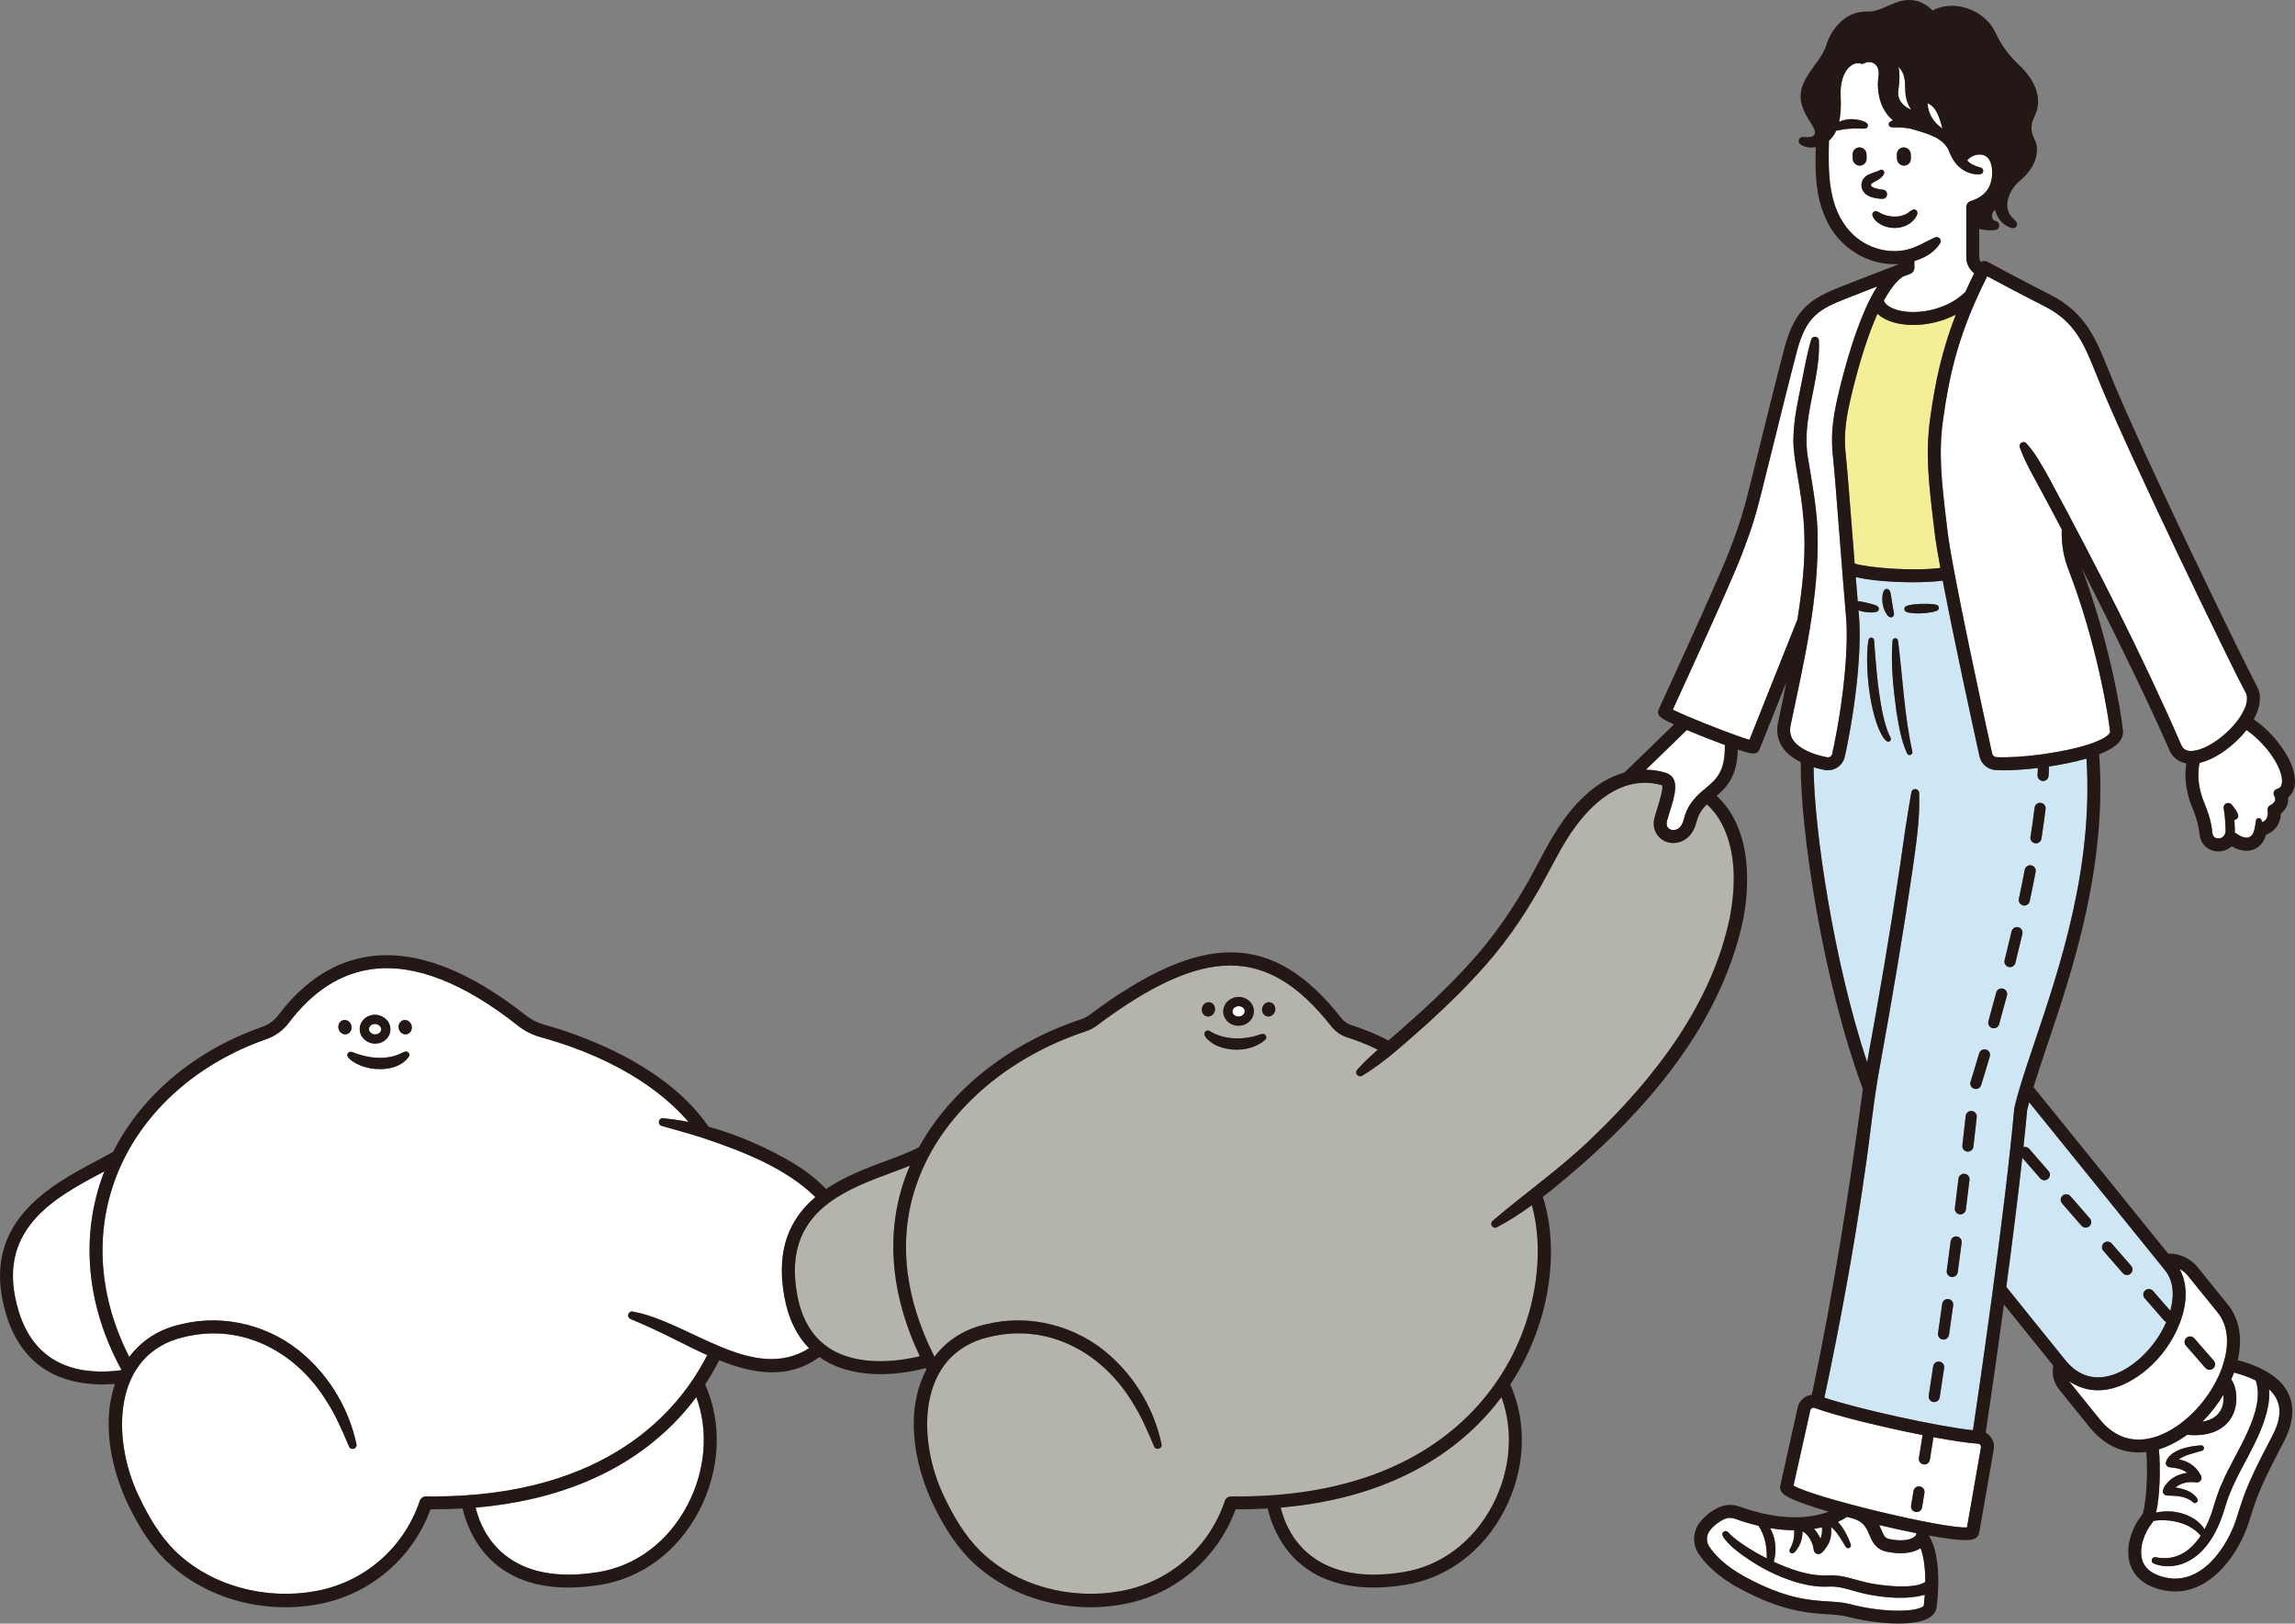
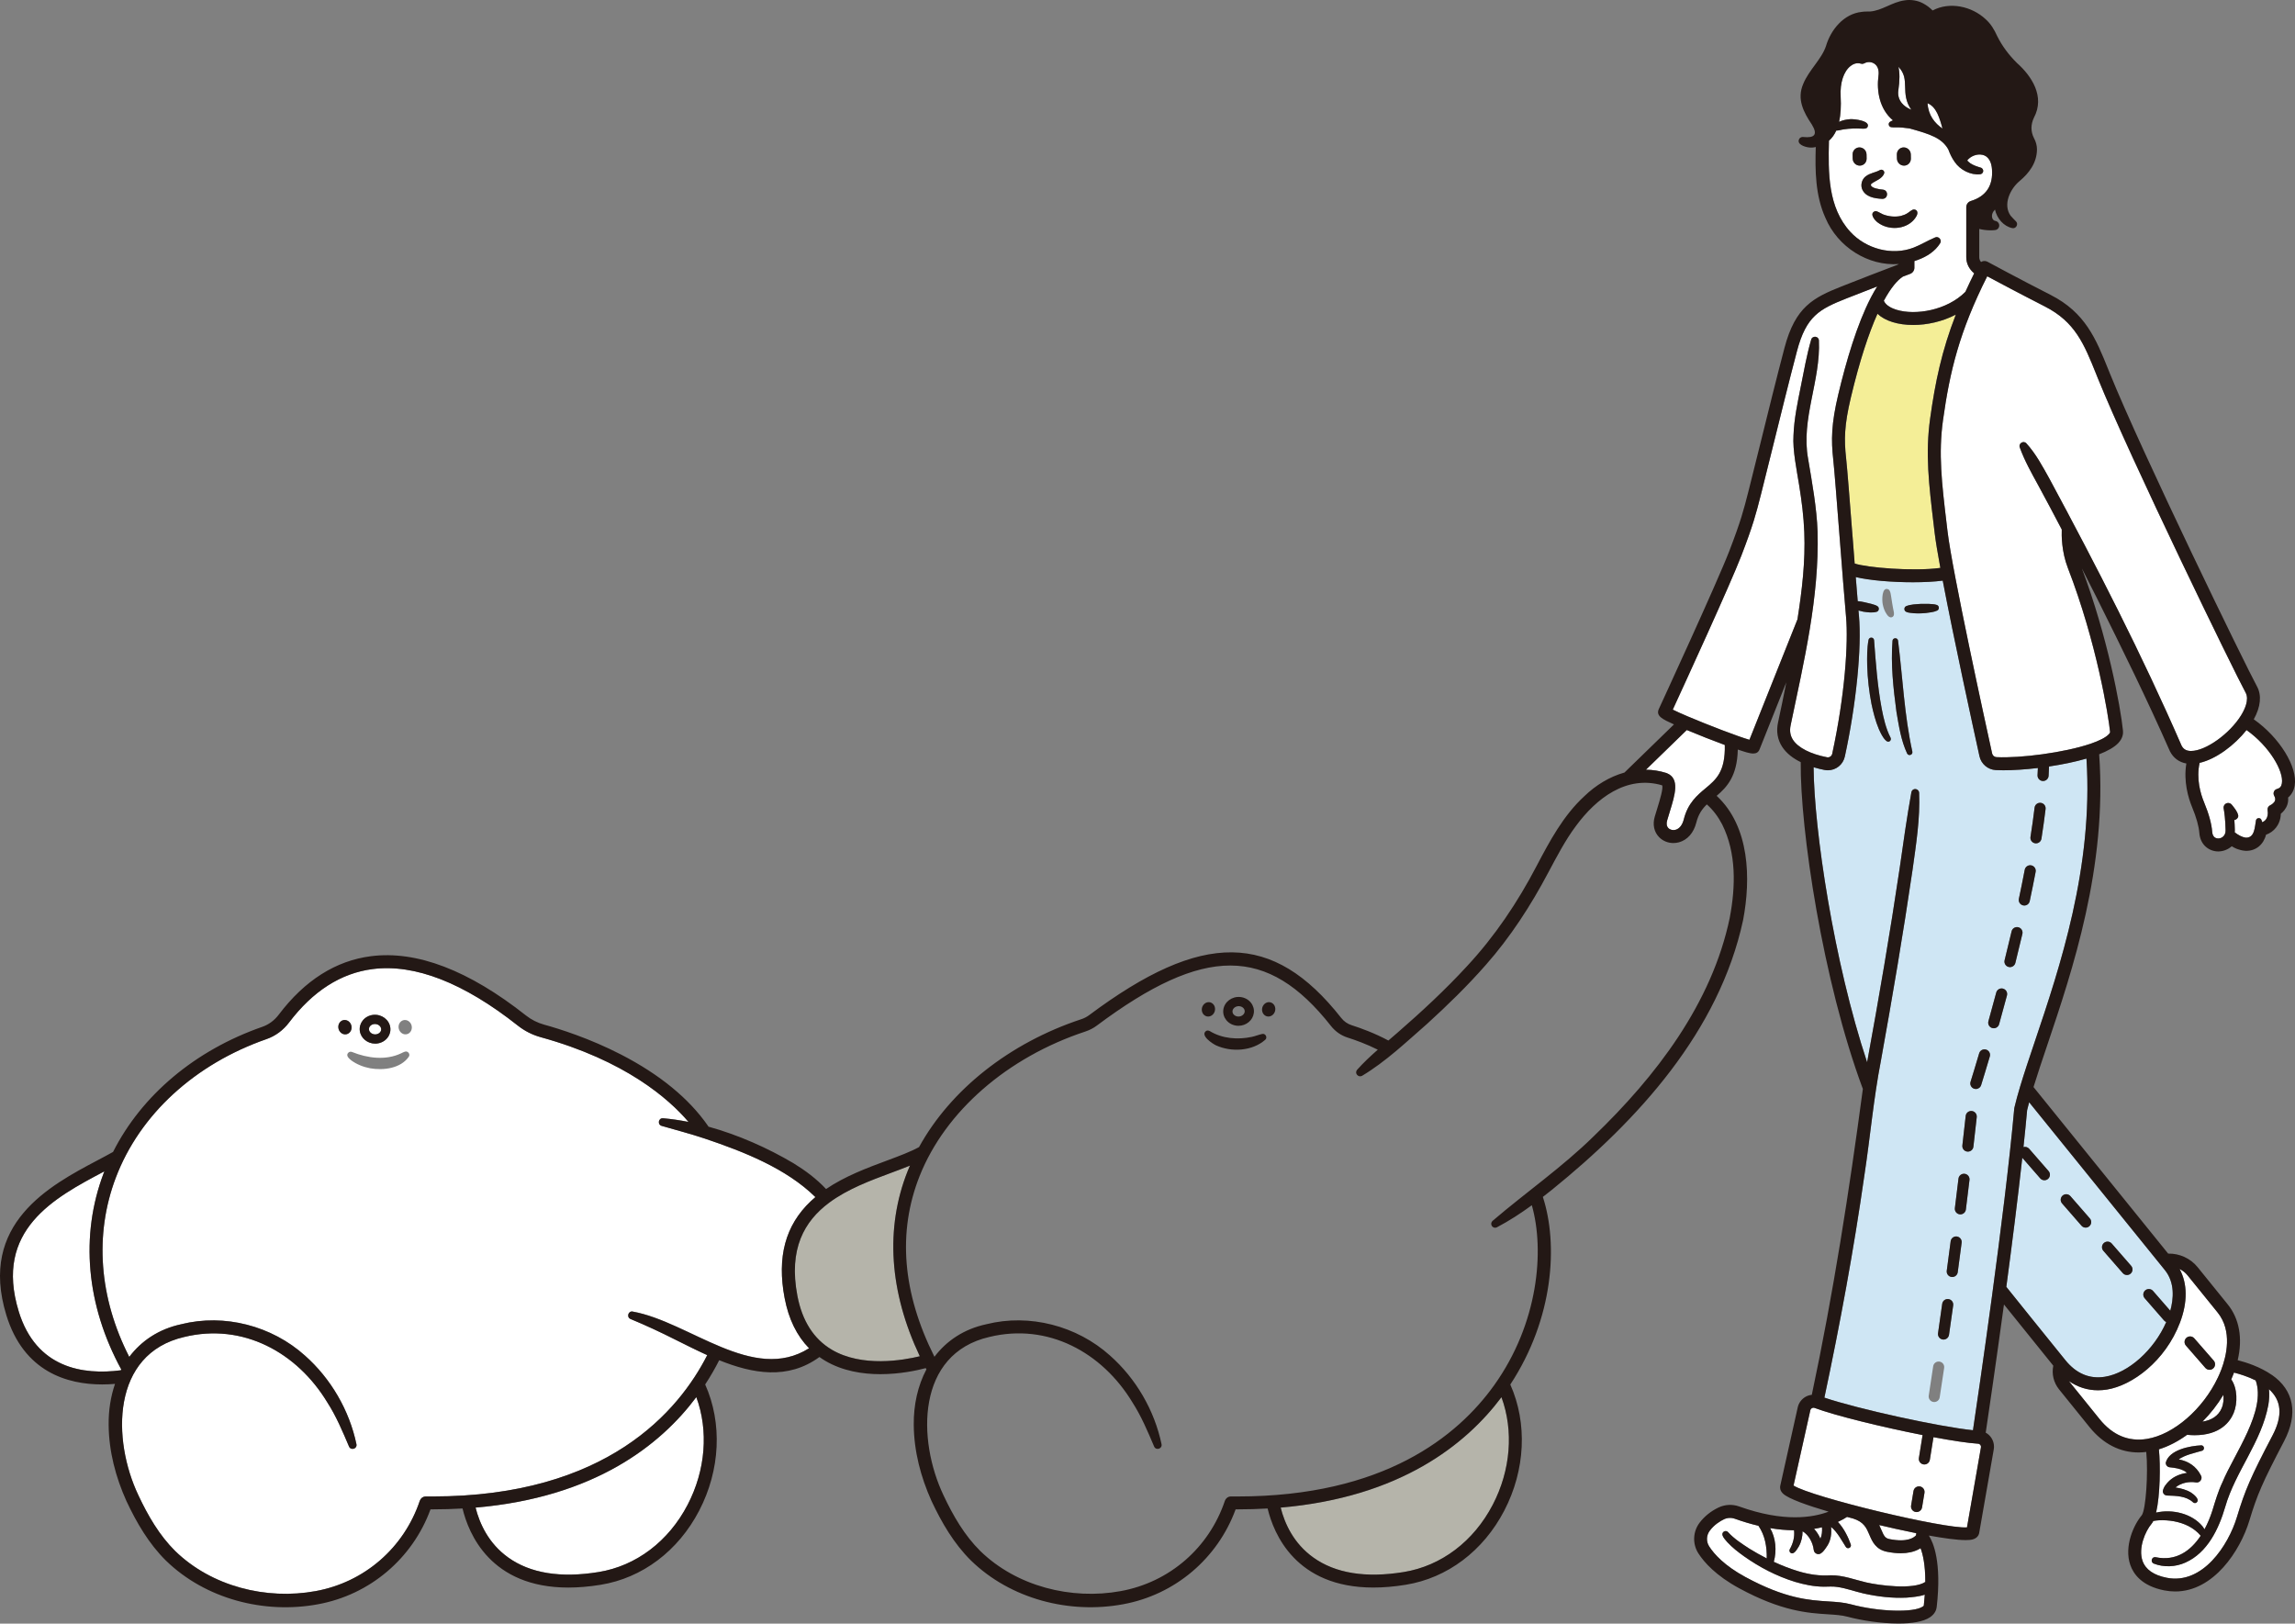
<svg xmlns="http://www.w3.org/2000/svg" id="_レイヤー_2" viewBox="0 0 1241.39 878.2">
  <rect x="0" y="0" width="1241.39" height="878.2" fill="#808080" stroke="none" />
  <defs>
    <style>.cls-1{fill:#b5b4aa;}.cls-2{fill:#cfe6f4;}.cls-3{fill:#231815;}.cls-4{fill:#fff;}.cls-5{fill:#f4ee97;}</style>
  </defs>
  <g id="_人物">
    <path class="cls-4" d="M1189.79,412.64c-1.91,8.62.54,16.78,2.39,21.26,2.63,6.37,4.08,11.63,4.42,16.08.27,3.44,2.68,3.58,3.42,3.55,1.88-.09,3.88-1.52,3.82-4.44-.12-5.75-.63-9.59-1.04-11.81-.25-1.35.65-2.66,2.01-2.91.97-.18,1.91.24,2.46.99l.03.03c1.28,1.64,2.75,3.32,3.3,5.36.47,1.31-.74,2.61-2.01,2.8.12,1.6.21,3.4.25,5.44,0,.42-.01.83-.05,1.23,1.88,1.41,3.75,2.59,6.06,2.88,4.82.14,4.76-5.93,5.44-9.41.3-1.4,2.37-1.57,2.91-.27.19.43.34.88.48,1.34.74-.32,1.42-.8,1.92-1.44.98-1.26,1.32-3.01.97-5.08-.2-1.13.41-2.25,1.47-2.71.55-.25,2.11-1.19,2.54-2.5.25-.76.1-1.63-.47-2.65-.37-.68-.41-1.48-.11-2.19.3-.71.91-1.24,1.66-1.44,1.54-.41,2.35-1.33,2.63-2.99,1.12-6.61-6.8-20.15-19.12-28.87-6.44,8.14-16.42,15.7-25.38,17.75Z" />
    <path class="cls-4" d="M1229.25,776.37c5.56-10.62,4.92-18.82-1.94-24.98.26,2.84.12,5.72-.34,8.48-3.71,20.16-17.83,36-23.33,55.17-3.46,11.86-9.56,24.78-21.53,30.13-5.39,2.43-11.76,2.67-17.12.55-2.03-.84-1.1-3.88,1.04-3.45,10.99,2.32,18.94-3.44,24.34-11.61-3.64-4.39-8.94-6.81-14.54-7.84-2.64-.46-5.41-.66-8.08-.51-1.02.04-2.02.2-3.01.38-.29.59-.61,1.1-.94,1.5-3.4,4.02-7.31,13.18-4.89,20.07,1.64,4.67,6.04,7.75,13.09,9.13,19.43,3.82,33.35-17.56,37.97-32.86,4.42-14.62,7.48-21.63,19.27-44.17Z" />
    <path class="cls-4" d="M1208.06,743.33c-.36.94-.74,1.86-1.14,2.78,3.36,4.81,3.53,12.85,1.27,18.26-1.96,4.68-7.24,11.93-21.12,11.93-1.27,0-2.63-.08-4.04-.21-4.88,3.54-10.05,6.23-15.25,7.85.87,8.72.67,24.91-1.52,34.23,8.78-2.04,19.46.51,25.15,7.47.27.36.66.91,1.05,1.55,1.75-3.25,3.16-6.72,4.25-10.13,1.58-5.14,3.12-10.44,5.43-15.28,6.29-15.26,23.82-38.72,18-55.1-4.4-2.18-8.92-3.53-11.75-4.24-.11.3-.2.6-.32.9ZM1190.98,784.75c-3.44,1.05-9.07,2.17-12.48,4.63,5.1.98,9.37,3.58,12.01,8.71,1.08,1.8-.64,4.17-2.67,3.76-3.75-.63-8.18.22-11.1,2.74,2.94.43,5.84,1.18,8.43,2.75,1.4.91,5.15,3.85,2.85,5.46-.59.35-1.33.24-1.8-.21-3.72-3.45-9.18-3.49-14.02-3.66-1.29-.02-2.33-1.08-2.31-2.38.36-2.27,2.05-4.17,3.53-5.61,2.65-2.43,6.07-3.81,9.6-4.25-.57-.49-1.18-.91-1.85-1.25-2.05-1.06-4.69-1.51-7.49-1.78-1.32-.1-2.31-1.26-2.18-2.58,1.85-6.9,12.99-8.98,19.11-9.29,1.81-.04,2.13,2.58.37,2.98Z" />
    <path class="cls-4" d="M1106.01,165.74c-12.48-6.36-25.33-13.2-31.12-16.3-15.05,29.9-20.22,51.33-23.91,77.74-2.55,18.26-.67,34.09,1.94,56l.51,4.29c2.53,21.44,20.53,103.77,24.11,120.06.25,1.12,1.22,1.94,2.36,2,12.86.65,36.62-2.44,50.69-7.18.08-.03.16-.06.24-.08,4.56-1.56,8.08-3.29,9.83-5.12.46-.48.72-.93.7-1.17-.84-8.47-7.2-48.34-22.85-88.76-3.45-8.91-3.43-17.75-3.3-20.81-4.18-7.99-8.39-15.95-12.7-23.87-3.66-6.7-7.41-13.29-10.03-20.57-.78-2.14,2.04-3.9,3.6-2.16,5.21,5.73,8.85,12.65,12.58,19.36,25.42,47.21,49.91,94.88,71.32,144.07,1,1.94,2.48,2.85,4.79,2.95.13,0,.27,0,.41,0,7.82,0,20.79-9.2,27.01-19.24,1.83-2.96,4.58-8.49,2.45-12.35-5.9-10.68-62.53-126.98-80.05-170.32l-.76-1.9c-6.61-16.41-11.39-28.27-27.84-36.65Z" />
    <path class="cls-4" d="M1199.65,745.18s.02-.05.04-.08c.66-1.41,1.28-2.83,1.83-4.27,2.76-7.25,6.17-20.92-2.04-31-.9-1.1-7.25-8.95-16.21-20.03-1.17-1.45-2.65-2.59-4.29-3.4,4.28,7.86,4.39,17.98.18,29.03-7.95,20.86-25.88,33.98-39.48,36.16-1.64.26-3.26.39-4.85.39-5.68,0-10.98-1.69-15.73-4.97.03.05.06.09.1.14,4.77,5.92,12.46,15.45,16.52,20.45,7.04,8.68,15.64,12.28,25.54,10.69,14.54-2.33,30.38-16.21,38.39-33.12ZM1182.68,723.59c1.25-1.09,3.14-.96,4.23.29l10.51,12.06c1.09,1.25.96,3.14-.29,4.23-.57.5-1.27.74-1.97.74-.84,0-1.67-.35-2.26-1.03l-10.51-12.06c-1.09-1.25-.96-3.14.29-4.23Z" />
    <path class="cls-4" d="M1191.33,768.97c5.17-.84,8.72-3.29,10.4-7.31,1.03-2.45,1.18-5.02.9-7.19-3.19,5.33-7.03,10.23-11.3,14.5Z" />
    <path class="cls-2" d="M1138.57,744.68c12.73-2.04,26.65-14.58,33.18-29.61-.44-.17-.84-.44-1.17-.81l-10.51-12.06c-1.09-1.25-.96-3.14.29-4.23,1.25-1.09,3.14-.96,4.23.29l9.34,10.72c1.76-6.36,2.6-15.21-2.97-22.04-2.55-3.13-57.52-71.12-73.38-90.74-.39,1.47-.76,2.91-1.09,4.29-.56,6.25-1.23,12.95-1.98,19.96,1.08-.3,2.29,0,3.07.91l10.51,12.06c1.09,1.25.96,3.14-.29,4.23-.57.5-1.27.74-1.97.74-.84,0-1.67-.35-2.26-1.03l-9.69-11.12c-2.44,22.17-5.57,46.89-8.64,69.83,4.11,5.12,20.95,26.1,31.95,39.66,5.9,7.28,13.1,10.3,21.38,8.97ZM1142.25,672.61l10.51,12.06c1.09,1.25.96,3.14-.29,4.23-.57.5-1.27.74-1.97.74-.84,0-1.67-.35-2.26-1.03l-10.51-12.06c-1.09-1.25-.96-3.14.29-4.23,1.25-1.09,3.14-.96,4.23.29ZM1115.68,646.69c1.25-1.09,3.14-.96,4.23.29l10.51,12.06c1.09,1.25.96,3.14-.29,4.23-.57.5-1.27.74-1.97.74-.84,0-1.67-.35-2.26-1.03l-10.51-12.06c-1.09-1.25-.96-3.14.29-4.23Z" />
    <path class="cls-2" d="M1089.61,599.12c.81-3.5,1.87-7.31,3.09-11.38,0-.02.01-.04.02-.06,2.18-7.25,4.9-15.35,7.9-24.24,13.46-39.94,31.77-94.28,27.98-153.15-6.18,1.8-13.24,3.24-20.25,4.28-.06,1.64-.13,3.31-.23,5.02-.09,1.6-1.41,2.83-2.99,2.83-.06,0-.12,0-.18,0-1.65-.1-2.92-1.51-2.82-3.17.08-1.31.14-2.6.19-3.86-6.83.81-13.35,1.23-18.66,1.23-1.47,0-2.84-.03-4.1-.1-4.28-.22-7.92-3.3-8.84-7.49-3.74-17.01-13.86-63.44-19.87-94.99-4.43.6-10.1.88-16.09.88-11.18,0-23.49-.99-30.96-2.8.37,4.7.73,9.11,1.06,13.02,2.48.21,4.94.91,7.35,1.47,1.02.37,2.42.6,3.33,1.27,1.12.71.93,2.52-.31,2.98-2.41.73-4.95.32-7.38-.03-.85-.2-1.72-.4-2.57-.64.09,1,.17,1.97.25,2.86,1.57,17.36-1.5,47.95-7.63,76.13-.96,4.44-4.81,7.44-9.18,7.44-.61,0-1.22-.06-1.84-.18-1.67-.32-3.7-.8-5.88-1.45.25,33.65,10.88,105.22,28.95,159.58,6.38-34.82,12.44-70.09,17.61-104.99,1.95-13.75,3.9-27.48,6.33-41.06.21-1.15,1.31-1.92,2.46-1.71.98.18,1.68,1,1.74,1.95.58,14.04-1.67,27.99-3.58,41.83-5.01,34.21-10.94,69.02-17.09,103.09-3.98,20.49-5.77,41.17-8.92,61.83-5.74,40.4-13.18,80.55-21.66,120.45,18.53,6.21,61.71,15.68,80.37,17.63,2.82-18.93,17.14-116.14,22.33-174,.01-.16.04-.32.08-.48ZM1098.31,452.69c.87-5.52,1.62-10.85,2.21-15.83.2-1.64,1.69-2.82,3.33-2.62,1.65.2,2.82,1.69,2.62,3.33-.61,5.06-1.36,10.46-2.24,16.05-.23,1.48-1.51,2.53-2.96,2.53-.16,0-.31-.01-.47-.04-1.64-.26-2.75-1.79-2.5-3.43ZM1092.03,486.16c1.14-5.38,2.21-10.66,3.17-15.71.31-1.63,1.88-2.7,3.51-2.39,1.63.31,2.7,1.88,2.39,3.51-.97,5.1-2.05,10.43-3.2,15.84-.3,1.41-1.54,2.38-2.93,2.38-.21,0-.42-.02-.63-.07-1.62-.35-2.65-1.94-2.31-3.56ZM1021.53,318.82c.29.19.48.51.65.79.55,1.01.54,2.13.79,3.2.28,1.81.65,4.4,1,6.16.14,1.18.63,2.21.48,3.46-.07.9-.85,1.57-1.75,1.51-.97-.11-1.7-1-2.18-1.74-1.12-1.61-1.79-3.52-2.14-5.42-.43-2.07-.58-9.79,3.15-7.95ZM1021.99,401.02c-2.2,1.22-4.99-5.09-5.7-6.66-1.78-4.21-3.03-9.06-3.97-13.54-1.33-6.85-2.12-13.79-2.33-20.76-.09-4.65-.13-9.35.72-13.94.15-.82.94-1.36,1.77-1.21.68.13,1.17.7,1.23,1.36.93,12.35,1.81,24.78,4.11,36.96,1,5.24,2.37,11.09,4.71,15.56.5.76.31,1.82-.53,2.24ZM1031.59,407.56c-3.31-7.07-4.48-14.99-5.78-22.61-1.69-12.73-3.13-25.6-2.12-38.44.24-1.71,2.77-1.73,3,0,2.52,20,3.38,40.35,7.74,60.08.34,1.7-2.06,2.53-2.83.96ZM1033.13,331.46c-.71-.09-1.42-.21-2.12-.57-1.2-.58-1.2-2.41-.02-3,2.64-1.09,5.51-1.06,8.31-1.27,1.04-.03,3.13-.02,4.17.03,1.44.14,2.83.07,4.23.58,1.29.46,1.39,2.37.19,2.99-1.91.93-4.21,1.06-6.28,1.37-2.79.25-5.72.31-8.49-.13ZM1051.61,739.9c-.78,5.22-1.58,10.53-2.41,15.91-.23,1.48-1.51,2.54-2.96,2.54-.15,0-.3-.01-.46-.04-1.64-.25-2.76-1.78-2.51-3.42.83-5.38,1.63-10.67,2.41-15.89.24-1.64,1.77-2.77,3.41-2.52,1.64.24,2.77,1.77,2.52,3.41ZM1056.51,706.06c-.73,5.24-1.49,10.55-2.26,15.93-.22,1.49-1.5,2.57-2.97,2.57-.14,0-.29,0-.43-.03-1.64-.24-2.78-1.76-2.54-3.4.78-5.38,1.53-10.67,2.26-15.91.23-1.64,1.74-2.8,3.39-2.55,1.64.23,2.78,1.75,2.55,3.39ZM1061.08,672.17c-.68,5.26-1.39,10.58-2.11,15.95-.2,1.51-1.49,2.6-2.97,2.6-.13,0-.27,0-.4-.03-1.64-.22-2.79-1.73-2.57-3.37.72-5.37,1.42-10.67,2.11-15.93.21-1.64,1.72-2.81,3.36-2.59,1.64.21,2.8,1.72,2.59,3.36ZM1065.32,638.23c-.63,5.29-1.29,10.62-1.95,15.98-.19,1.52-1.48,2.63-2.97,2.63-.12,0-.25,0-.37-.02-1.64-.2-2.81-1.7-2.61-3.35.67-5.36,1.32-10.67,1.95-15.96.2-1.65,1.69-2.82,3.34-2.62,1.65.2,2.82,1.69,2.62,3.34ZM1069.23,604.25c-.59,5.32-1.19,10.65-1.81,15.99-.18,1.53-1.47,2.66-2.98,2.66-.11,0-.23,0-.35-.02-1.65-.19-2.83-1.68-2.64-3.32.61-5.33,1.21-10.65,1.8-15.97.18-1.65,1.67-2.83,3.31-2.65,1.65.18,2.83,1.67,2.65,3.31ZM1076.31,571.44c-2.06,6.98-3.69,12.27-4.69,15.48-.4,1.28-1.58,2.11-2.86,2.11-.3,0-.6-.04-.9-.14-1.58-.49-2.46-2.18-1.97-3.76,1-3.19,2.61-8.44,4.66-15.39.47-1.59,2.14-2.5,3.73-2.03,1.59.47,2.5,2.14,2.03,3.73ZM1085.58,538.41c-1.37,5.13-2.8,10.37-4.25,15.57-.37,1.33-1.58,2.19-2.89,2.19-.27,0-.54-.04-.81-.11-1.6-.45-2.53-2.1-2.08-3.7,1.45-5.17,2.87-10.39,4.23-15.5.43-1.6,2.07-2.55,3.67-2.13,1.6.43,2.55,2.07,2.13,3.67ZM1087.22,523.1c-.24,0-.49-.03-.73-.09-1.61-.4-2.58-2.03-2.18-3.64,1.32-5.28,2.59-10.53,3.78-15.6.38-1.61,1.99-2.62,3.6-2.24s2.62,1.99,2.24,3.6c-1.19,5.1-2.47,10.38-3.8,15.69-.34,1.36-1.56,2.27-2.91,2.27Z" />
    <path class="cls-4" d="M1046.74,128.43c1.9-.87,3.85,1.43,2.71,3.16-2.67,4.32-7.15,7.18-11.91,8.93-.67.26-1.34.49-2.02.71v3.61s0,.08,0,.12c0,.07,0,.15-.02.22-.01.14-.04.28-.07.42-.02.07-.03.14-.05.2-.05.18-.11.35-.19.51,0,.02-.01.04-.02.06-.09.18-.2.35-.32.52-.04.05-.08.09-.11.14-.09.11-.19.22-.29.32-.05.05-.1.09-.15.14-.11.1-.23.19-.36.27-.05.03-.09.07-.14.1-.17.1-.34.19-.53.26-.06.02-1.56.59-3.98,1.51-3.05,1.97-6.56,6.16-10.3,13.06,1.13,2.71,4.65,4.19,6.81,4.86,10.28,3.19,27.34.36,37.32-9.69,1.46-3.23,3.04-6.56,4.75-9.99-2.72-2.26-4.28-5.34-4.28-8.68v-27.11c0-1.54,1-2.89,2.47-3.35,8.29-2.55,12.14-8.37,11.43-17.29-.24-3.03-1.33-6.82-5.17-7.69-2.93-.66-6.44.7-8.24,3.07.55.57,1.14,1.11,1.8,1.58,1.57,1.02,3.43,1.65,5.49,2.27,1.01.25,1.62,1.31,1.31,2.3-.22.73-.86,1.22-1.57,1.29-5.19.58-10.89-2.36-13.8-6.69-1.49-2.08-2.57-4.38-3.45-6.79-3.51-6.11-9.58-8.14-20.91-11.29-2.54-.35-5.08-.67-7.67-.58-.74.02-1.51.05-2.31-.11-1.36-.18-1.81-2.07-.71-2.85.53-.35,1.1-.62,1.68-.85-7.27-5.98-8.97-15.96-7.83-24.09.41-2.95-.37-5.27-2.2-6.53-1.59-1.09-3.72-1.19-5.41-.25-.59.33-1.29.4-1.93.21-2.36-.71-4.35.31-5.59,1.29-3.73,2.93-5.73,9.05-5.34,16.37.29,5.43,0,10.02-.84,13.82,1.86-.92,4.02-1.31,6.01-1.45,2.17-.15,11.55.89,9.23,4.5-.78.86-2.14.63-3.14.61-3.18-.13-6.42-.11-9.56.41-1.32.15-2.41.6-3.79.65-.1.01-.19,0-.28,0-1.01,2.24-2.33,4.07-3.96,5.48-.41,17.27-.63,36.06,11.6,49.33,8.44,9.14,22.46,13.05,34.2,8.52,3.92-1.5,7.39-3.72,11.66-5.52ZM1029.74,79.73c2.08,0,3.8,1.71,3.83,3.82l.04,2.22c.04,2.11-1.62,3.82-3.7,3.82s-3.79-1.71-3.83-3.82l-.04-2.22c-.03-2.11,1.62-3.82,3.7-3.82ZM1002.14,85.77l-.04-2.22c-.03-2.11,1.62-3.82,3.7-3.82s3.8,1.71,3.83,3.82l.04,2.22c.04,2.11-1.62,3.82-3.7,3.82s-3.79-1.71-3.83-3.82ZM1007.15,102.06c-.77-2.36.05-5.08,1.96-6.6,2.58-1.99,5.06-1.99,7.66-3.41,1.28-.79,2.89.41,2.36,1.85-1.08,2.85-4.72,3.9-6.78,5.41-.3.31-.3.33-.35.77.06,1.72,4.86,2.39,6.42,2.5,3.21.29,3,4.99-.22,4.99-4.15-.19-9.36-.99-11.05-5.51ZM1015.76,120.4c-1.64-1.14-4.78-4.87-1.65-6.12.62-.2,1.26.11,1.81.34.97.42,1.65.93,2.59,1.33,3.04,1.17,6.43,1.54,9.62.88,1.33-.36,2.68-.83,3.8-1.61.83-.56,1.58-1.23,2.53-1.7.89-.48,2.01-.15,2.49.75.71,1.59-.71,3.41-1.68,4.59-4.78,5.46-13.83,5.8-19.51,1.55Z" />
    <path class="cls-4" d="M1071.5,782.96c.14-.73-.13-1.2-.3-1.42-.18-.23-.57-.62-1.24-.66-5.4-.34-14.12-1.67-24.12-3.53-.64,4.04-1.29,8.11-1.96,12.24-.24,1.47-1.51,2.52-2.96,2.52-.16,0-.32-.01-.48-.04-1.64-.26-2.75-1.8-2.48-3.44.68-4.2,1.34-8.32,1.99-12.42-21.58-4.25-47.03-10.45-58.38-14.67-.67-.25-1.21-.04-1.47.1-.26.14-.72.48-.87,1.16l-9.08,40.71c10.22,6.36,81.36,23.48,93.83,22.63l7.54-43.19ZM1040.96,807.45c-.43,2.61-.87,5.24-1.31,7.9-.24,1.47-1.52,2.51-2.96,2.51-.16,0-.33-.01-.5-.04-1.63-.27-2.74-1.82-2.47-3.45.44-2.65.88-5.28,1.31-7.89.27-1.63,1.81-2.74,3.45-2.47,1.63.27,2.74,1.81,2.47,3.45Z" />
    <path class="cls-5" d="M1049.55,307.18c-1.46-7.97-2.56-14.57-3.07-18.88l-.51-4.28c-2.67-22.43-4.6-38.64-1.92-57.8,2.74-19.61,6.28-36.55,13.87-56.04-7.29,3.79-15.56,5.61-23.03,5.61-4.05,0-7.87-.53-11.17-1.55-3.4-1.05-6.16-2.59-8.18-4.51-4.7,10.5-9.64,25.27-14.39,45.27-3.58,15.08-3.68,22.86-2.59,32.72.63,5.66,2.02,23.53,3.49,42.45.38,4.91.77,9.86,1.14,14.66,6.37,2.21,31.73,4.38,46.34,2.37Z" />
    <path class="cls-4" d="M1050.72,69.54c-.75-2.87-1.58-5.66-2.78-8.19-1.27-2.6-2.93-4.55-5.3-5.51.38,6.51,3.91,10.84,8.08,13.7Z" />
    <path class="cls-4" d="M1001.12,835.43c.54,1.73-1.89,2.76-2.76,1.18-1.97-3.02-4.61-8.13-7.93-10.72.33,3.47-.04,7.04-1.92,10.05-1.45,2.13-3.86,6.42-6.7,3.93-.43-.43-.67-.97-.74-1.53-.45-3.9-2.62-8.06-6.04-10.1,0,2.87-.65,5.75-2.05,8.24-.91,1.37-2.7,4.94-4.6,3.28-.49-.48-.58-1.21-.27-1.78,1.8-3.17,2.73-6.72,2.31-10.27-4.18-.03-8.5-.42-12.95-1.17,3.1,5.33,3.66,12.27,1.99,18.23,4.29,1.98,8.7,3.71,13.19,5.08,5.87,1.77,11.72,2.65,17.68,2.21,6.62-.08,12.88,2.41,19.1,3.85,7.04,1.62,25.41,4.08,31.99-.25.04-9.34-1.35-15.07-2.56-18.26-.33.21-.68.42-1.07.62-2.69,1.41-5.93,2.11-9.67,2.11-2.3,0-4.78-.27-7.45-.8-6.11-1.22-7.99-5.64-9.5-9.19-1.59-3.75-2.97-6.99-8.96-8.84-1.02-.27-2.06-.54-3.13-.83-1.27.84-2.92,1.79-4.95,2.71,3.35,3.45,5.78,8.68,7,12.24Z" />
    <path class="cls-4" d="M1031.29,864.15c-7.91.36-15.63-.55-23.28-2.26-4.82-1.11-9.55-2.89-14.31-3.53-2.35-.37-4.79-.13-7.15-.13-5.44-.04-10.65-1.15-15.65-2.63-9.93-3.07-19.13-7.87-27.57-13.84-3.16-2.26-6.27-4.66-8.94-7.55-1.1-1.38-4.27-4.24-1.84-5.85.83-.47,1.85-.2,2.37.56,3.12,3.42,7.31,6.09,11.21,8.65,3.08,1.91,6.26,3.71,9.52,5.36.14-6.15-.92-12.47-4.47-17.62,0-.01-.02-.03-.03-.04-4.14-.97-8.38-2.23-12.71-3.78-1.98-.71-4.08-.61-5.94.28-2.15,1.03-5.22,2.93-7.63,6.12-1.92,2.54-2.06,5.9-.35,8.56,2.67,4.15,8.23,10.39,19.58,16.54,21.67,11.75,34.56,12.56,44.92,13.21,4.46.28,8.3.52,12.18,1.57,14.95,4.03,33.82,4.62,38.83,1.22.4-.27.56-.49.57-.56.24-2.08.41-4.03.54-5.89-3.18,1.08-6.75,1.33-9.85,1.61Z" />
    <path class="cls-4" d="M1017.61,827.41c1.44,3.39,2.06,4.59,4.44,5.07,9.94,1.99,13.44-.98,14.35-2.05l.14-1.13c-7.87-1.58-15.36-3.3-20.06-4.42.43.88.79,1.73,1.13,2.53Z" />
    <path class="cls-3" d="M1029.91,89.59c2.08,0,3.74-1.71,3.7-3.82l-.04-2.22c-.03-2.11-1.75-3.82-3.83-3.82s-3.73,1.71-3.7,3.82l.04,2.22c.04,2.11,1.75,3.82,3.83,3.82Z" />
    <path class="cls-4" d="M1028.7,55.75c1.23,1.51,2.97,2.72,5.17,3.61-3.13-4.35-3.25-8.54-3.36-12.38-.11-3.93-.21-7.32-3.62-10.84.72,3.14.77,7.15-.06,12.86-.35,2.44.31,4.83,1.87,6.75Z" />
    <path class="cls-4" d="M988.21,409.58c1.31.26,2.56-.57,2.85-1.88,6.92-31.82,8.75-60.1,7.49-74.01-.89-9.82-2.2-26.69-3.47-43.01-1.47-18.86-2.86-36.67-3.47-42.22-1.16-10.43-1.07-19.12,2.73-35.11,4.26-17.95,10.17-38.03,17.64-52.43.11-.27.23-.53.4-.76.98-1.85,1.98-3.61,3.02-5.24-5.7,2.19-11.8,4.56-16.7,6.51-14.48,5.77-21.66,9.4-26.71,28.51-4.15,15.74-9.21,36.22-13.28,52.68-2.38,9.61-4.43,17.91-5.91,23.72l-.4,1.56c-2.54,9.97-4.08,16-10.48,32.64-5.95,15.46-31.12,70.29-37.1,83.28,1.82.92,4.63,2.19,7.98,3.61.12.04.24.1.36.15,10.86,4.61,27.02,10.82,33.13,12.55l25.98-65.15c2.46-15.62,4.33-31.34,3.69-47.12-.32-8.55-1.42-17.05-2.81-25.63-1.25-7.85-3.55-18.77-3.03-26.68.33-9.2,2.26-17.94,3.95-26.48,1.72-8.57,3.18-16.99,5.63-25.42.65-2.22,4.03-1.95,4.17.48,1.01,21.69-9.82,42.54-5.84,64.03,2.13,12.72,4.67,26.48,5.12,39.42.97,35.4-7.37,70.17-14.55,104.57,0,0,0,0,0,0-.68,3.07-.27,5.7,1.27,8.04,2.78,4.24,9.46,7.65,18.34,9.37Z" />
    <path class="cls-3" d="M1009.67,85.77l-.04-2.22c-.03-2.11-1.75-3.82-3.83-3.82s-3.73,1.71-3.7,3.82l.04,2.22c.04,2.11,1.75,3.82,3.83,3.82s3.74-1.71,3.7-3.82Z" />
    <path class="cls-4" d="M984.68,832.26c.81-1.9,1.02-3.96.86-6.16-1.35.32-2.78.6-4.3.84,1.45,1.55,2.6,3.37,3.44,5.32Z" />
    <path class="cls-4" d="M932.97,402.96c-3.12-1.15-6.56-2.46-10.12-3.86-3.72-1.46-7.26-2.9-10.45-4.24l-22.09,21.47c3.65.05,7.34.61,11.01,1.77.05.02.08.04.13.06.06.02.13.03.19.06,7.09,2.9,4.41,11.61,1.56,20.83-.46,1.5-.94,3.06-1.41,4.67-.52,1.77-.29,3.22.66,4.19.93.94,2.45,1.31,3.87.92,2.11-.57,3.7-2.59,4.47-5.67,2.21-8.82,7.26-13.03,11.73-16.75,5.77-4.81,10.77-8.98,10.45-23.45Z" />
-     <path class="cls-1" d="M923.25,435.08c-2.5,2.44-4.54,5.27-5.67,9.78-1.39,5.56-4.83,9.47-9.42,10.72-.99.27-2,.4-3,.4-2.9,0-5.68-1.11-7.7-3.17-2.75-2.8-3.62-6.83-2.39-11.05.48-1.64.97-3.24,1.45-4.77,1.25-4.05,3.33-10.81,2.53-12.25-19.31-5.62-35.67,7.16-46.57,21.97-5.73,7.64-10.45,16.74-14.97,25.18-9.36,17.72-20.47,34.93-33.8,50-9.9,11.3-20.79,21.91-31.88,31.99-11.29,9.85-22.22,20.33-35.14,28.05-1.95.97-4.14-1.38-2.64-3.27,3.48-3.91,7.29-7.46,11.22-10.91-6.1-3.04-12.08-5.21-16.34-6.56-3.53-1.12-6.63-3.29-8.98-6.27-34.26-43.53-68.59-43.58-126.67-.19-1.84,1.37-3.91,2.45-6.14,3.18-42.28,13.97-75.81,43.2-89.69,78.17-12.04,30.33-9.33,63.2,8.01,97.77,6.54-8.63,15.92-15,28.11-17.61,23.34-5.85,49,.9,66.83,16.92,14.09,12.47,24.08,29.65,27.92,48.04.41,2.46-2.99,3.47-4.01,1.24-3.51-8.23-6.93-16.42-11.76-23.93-16.4-27.09-45.7-43.08-77.37-35.38-39.45,9.07-39.16,55.53-24.78,85.72,5.11,10.87,11.3,21.6,19.89,30.08,19.63,19.11,49.22,26.55,75.91,21.67,26.43-4.8,47.81-23.4,56.37-48.86.01-.04.03-.06.05-.1.07-.17.15-.33.24-.49.04-.06.07-.13.11-.19.04-.07.1-.13.15-.19.54-.73,1.26-1.16,2.03-1.3.24-.05.48-.08.73-.08h.04c1.18.01,2.36.02,3.52.02,79.06,0,119.08-32.6,138.79-60.18,23.97-33.54,27.33-72.92,20.36-97.34-6.01,4.38-12.25,8.45-18.86,11.92-1.03.54-2.31.14-2.86-.89-.46-.88-.24-1.94.48-2.57,18.13-15.52,37.67-29.03,54.7-45.76,33.66-32.4,63.93-71.75,73.62-118.25,3.18-16.81,3.62-34.92-4.08-50.39-2.13-4.15-4.92-7.9-8.33-10.88ZM661.72,546.16c.54-4.24,4.65-7.33,9.16-6.89,2.28.22,4.38,1.33,5.75,3.05,1.28,1.6,1.84,3.59,1.59,5.59h0c-.51,3.97-4.15,6.93-8.31,6.93-.28,0-.57-.01-.85-.04-2.28-.22-4.38-1.33-5.75-3.05-1.28-1.6-1.84-3.59-1.59-5.59ZM650.89,543.59c1.26-1.71,3.53-2.04,5.05-.74,1.53,1.3,1.74,3.74.48,5.45-1.27,1.71-3.53,2.04-5.06.74-1.53-1.31-1.74-3.75-.47-5.45ZM684.43,562.35c-7,6.23-18.26,6.88-26.63,3.1-2.08-.99-8.83-5.48-5.37-7.85.64-.35,1.32-.2,1.92.09,6.74,4.13,15.1,4.78,22.75,3.15,1.93-.4,3.7-1.17,5.65-1.59,1.75-.39,2.94,1.87,1.67,3.1ZM689.01,548.3c-1.27,1.71-3.53,2.04-5.06.74-1.53-1.31-1.74-3.75-.47-5.45,1.26-1.71,3.52-2.04,5.05-.74,1.53,1.3,1.74,3.74.48,5.45Z" />
    <path class="cls-1" d="M692.73,815.45c2.2,8.7,7.03,19.35,17.61,26.95,11.96,8.59,28.43,11.25,48.97,7.9,20.28-3.31,37.82-16.58,48.14-36.41,9.73-18.7,11.37-40.01,4.71-58.16-19.07,25.47-54.66,54.12-119.43,59.72Z" />
    <path class="cls-3" d="M683.48,543.59c-1.27,1.7-1.06,4.14.47,5.45,1.53,1.3,3.79.97,5.06-.74,1.26-1.71,1.05-4.15-.48-5.45-1.53-1.3-3.79-.97-5.05.74Z" />
-     <path class="cls-4" d="M670.04,544.23c-1.68,0-3.17,1.11-3.36,2.56-.11.83.23,1.46.54,1.84.53.67,1.38,1.1,2.32,1.19,1.82.16,3.52-.99,3.72-2.54.11-.83-.23-1.46-.54-1.84-.53-.67-1.38-1.1-2.32-1.19-.12-.01-.24-.02-.36-.02Z" />
+     <path class="cls-4" d="M670.04,544.23Z" />
    <path class="cls-3" d="M656.42,548.3c1.26-1.71,1.05-4.15-.48-5.45-1.52-1.3-3.79-.97-5.05.74-1.27,1.7-1.06,4.14.47,5.45,1.53,1.3,3.79.97,5.06-.74Z" />
    <path class="cls-1" d="M490.93,633.5c.4-1.02.83-2.03,1.27-3.04-3.18,1.3-6.6,2.58-10.11,3.88-11.22,4.17-23.6,8.78-33.49,16.11-.01.01-.02.03-.04.04-.05.04-.11.07-.16.11-13.27,9.93-21.95,24.82-17.08,50.29,2.6,13.58,8.85,23.38,18.58,29.12,16.41,9.69,38.74,5.73,47.64,3.56-16.51-34.86-18.82-69.29-6.6-100.08Z" />
    <path class="cls-4" d="M424.44,702.22c-4.26-22.3.35-39.47,14.11-52.5.82-.78,1.66-1.52,2.52-2.24-15.92-15.63-38.98-24.61-59.82-31.65-7.57-2.54-15.65-4.62-23.32-6.86-2.42-.69-1.85-4.28.68-4.14,4.57.4,9.2,1.08,13.83,2-10.73-12.58-34.28-33.23-79.92-45.83-4.56-1.26-8.74-3.37-12.4-6.27-29.35-23.21-55.79-33.5-78.56-30.58-17.15,2.19-32.35,11.92-45.19,28.9-3.17,4.2-7.38,7.3-12.15,8.96-38.92,13.55-68.65,40.89-81.58,75-11.65,30.76-9.03,64.96,7.29,96.91,6.54-8.66,15.94-15.06,28.15-17.67,23.34-5.85,49,.9,66.83,16.92,14.09,12.47,24.08,29.65,27.92,48.04.41,2.46-2.99,3.47-4.01,1.24-3.51-8.23-6.93-16.42-11.76-23.93-16.4-27.09-45.7-43.08-77.37-35.38-39.45,9.07-39.16,55.53-24.78,85.72,5.11,10.87,11.3,21.6,19.89,30.08,19.63,19.11,49.22,26.55,75.91,21.67,26.43-4.8,47.81-23.4,56.37-48.86.01-.03.03-.05.04-.08.07-.19.16-.36.26-.53.03-.06.06-.12.1-.18.04-.06.09-.12.14-.18.55-.75,1.29-1.17,2.07-1.31.24-.05.48-.08.74-.08,1.18.01,2.36.02,3.52.02,94.38,0,133.29-46.34,148.61-76.44-5.88-2.65-11.63-5.56-17.12-8.3-8.03-4.06-16.09-7.82-24.38-11.25-2.27-.96-1.27-4.46,1.19-4.03,30.77,5.55,65.11,38.97,95.41,19.84-6.61-6.73-11.05-15.77-13.2-27.03ZM196.21,551.97c1.37-1.72,3.47-2.83,5.75-3.05,4.51-.43,8.62,2.65,9.16,6.89.26,2-.31,3.99-1.59,5.59-1.37,1.72-3.47,2.83-5.75,3.05-.29.03-.57.04-.85.04-4.17,0-7.81-2.96-8.31-6.93-.26-2,.31-3.99,1.59-5.59ZM183.82,557.95c-1.26-1.71-1.05-4.15.48-5.45,1.52-1.3,3.79-.97,5.05.73,1.27,1.71,1.06,4.15-.47,5.45-1.53,1.3-3.79.98-5.06-.73ZM221.17,571.52c-4.47,6.45-13.77,7.54-20.94,6.31-3.68-.7-7.25-2.1-10.28-4.32-1.23-1.03-3.1-2.61-1.48-4.17.55-.49,1.28-.56,1.93-.34,8.34,3.37,18.24,4.7,26.58.73.63-.3,1.29-.67,2.02-.88,1.57-.58,3.04,1.26,2.17,2.66ZM221.47,558.68c-1.53,1.3-3.79.98-5.06-.73-1.26-1.71-1.05-4.15.48-5.45,1.52-1.3,3.79-.97,5.05.73,1.27,1.71,1.06,4.15-.47,5.45Z" />
    <path class="cls-4" d="M257.24,815.45c2.2,8.7,7.03,19.35,17.61,26.95,11.96,8.59,28.43,11.25,48.97,7.9,20.28-3.31,37.82-16.58,48.14-36.41,9.74-18.72,11.38-40.04,4.69-58.21-19.37,25.93-55,54.22-119.41,59.77Z" />
-     <path class="cls-3" d="M216.89,552.5c-1.53,1.3-1.74,3.74-.48,5.45,1.27,1.71,3.53,2.03,5.06.73s1.74-3.74.47-5.45c-1.26-1.7-3.53-2.03-5.05-.73Z" />
    <path class="cls-4" d="M203.3,559.47c.94-.09,1.79-.53,2.32-1.19.3-.38.64-1.01.54-1.84-.19-1.45-1.68-2.56-3.36-2.56-.12,0-.24,0-.37.02-.94.09-1.79.53-2.32,1.19-.3.38-.64,1.01-.54,1.84.2,1.56,1.9,2.73,3.72,2.55Z" />
    <path class="cls-3" d="M189.35,553.23c-1.26-1.7-3.53-2.03-5.05-.73-1.53,1.3-1.74,3.74-.48,5.45,1.27,1.71,3.53,2.03,5.06.73,1.53-1.3,1.74-3.74.47-5.45Z" />
    <path class="cls-4" d="M65.6,740.72c-18.93-34.74-22.33-72.38-9.51-106.2.12-.32.26-.64.38-.96-.16.08-.31.16-.46.24-26.46,14.01-59.39,31.44-45.88,75.49,9.46,30.82,34.87,34.52,55.24,31.87.08-.15.16-.3.24-.45Z" />
    <path class="cls-3" d="M202.93,564.49c.28,0,.57-.01.85-.04,2.28-.22,4.38-1.33,5.75-3.05,1.28-1.6,1.84-3.59,1.59-5.59-.54-4.24-4.65-7.32-9.16-6.89-2.28.22-4.38,1.33-5.75,3.05-1.28,1.6-1.84,3.59-1.59,5.59.51,3.97,4.15,6.93,8.31,6.93ZM200.12,555.09c.53-.67,1.38-1.1,2.32-1.19.12-.01.24-.02.37-.02,1.68,0,3.17,1.11,3.36,2.56.11.83-.23,1.46-.54,1.84-.53.67-1.38,1.1-2.32,1.19-1.82.18-3.52-.99-3.72-2.55-.11-.83.23-1.46.54-1.84Z" />
-     <path class="cls-3" d="M219,568.86c-.73.21-1.39.58-2.02.88-8.34,3.96-18.24,2.64-26.58-.73-.65-.22-1.38-.16-1.93.34-1.63,1.56.25,3.14,1.48,4.17,3.03,2.21,6.6,3.62,10.28,4.32,7.17,1.23,16.47.15,20.94-6.31.88-1.4-.6-3.24-2.17-2.66Z" />
    <path class="cls-3" d="M669.05,554.8c.29.03.57.04.85.04,4.17,0,7.81-2.96,8.31-6.93h0c.26-2-.31-3.99-1.59-5.59-1.37-1.72-3.47-2.83-5.75-3.05-4.51-.44-8.62,2.65-9.16,6.89-.26,2,.31,3.99,1.59,5.59,1.37,1.72,3.47,2.83,5.75,3.05ZM672.72,545.44c.3.38.64,1.01.54,1.84-.2,1.55-1.9,2.71-3.72,2.54-.94-.09-1.79-.53-2.32-1.19-.3-.38-.64-1.01-.54-1.84.19-1.45,1.68-2.56,3.36-2.56.12,0,.24,0,.36.02.94.09,1.79.53,2.32,1.19Z" />
    <path class="cls-3" d="M682.76,559.25c-1.95.41-3.72,1.19-5.65,1.59-7.65,1.63-16.01.97-22.75-3.15-.6-.29-1.28-.43-1.92-.09-3.47,2.38,3.28,6.87,5.37,7.85,8.37,3.77,19.63,3.12,26.63-3.1,1.27-1.23.07-3.49-1.67-3.1Z" />
    <path class="cls-3" d="M1018.42,102.57c-1.56-.11-6.36-.78-6.42-2.5.05-.43.05-.45.35-.77,2.06-1.51,5.7-2.56,6.78-5.41.52-1.44-1.08-2.63-2.36-1.85-2.61,1.42-5.08,1.42-7.66,3.41-1.91,1.51-2.73,4.24-1.96,6.6,1.69,4.51,6.9,5.32,11.05,5.51,3.22,0,3.44-4.7.22-4.99Z" />
    <path class="cls-3" d="M1036.95,114.26c-.48-.89-1.6-1.23-2.49-.75-.95.46-1.7,1.14-2.53,1.7-1.13.79-2.48,1.25-3.8,1.61-3.2.66-6.58.29-9.62-.88-.94-.39-1.62-.9-2.59-1.33-.55-.24-1.18-.55-1.81-.34-3.13,1.26.01,4.99,1.65,6.12,5.68,4.26,14.73,3.91,19.51-1.55.97-1.18,2.4-3,1.68-4.59Z" />
    <path class="cls-3" d="M1038.49,804c-1.63-.27-3.18.84-3.45,2.47-.43,2.61-.87,5.24-1.31,7.89-.27,1.63.83,3.18,2.47,3.45.17.03.33.04.5.04,1.44,0,2.71-1.04,2.96-2.51.44-2.65.88-5.28,1.31-7.9.27-1.63-.84-3.18-2.47-3.45Z" />
    <path class="cls-3" d="M1053.95,702.67c-1.64-.24-3.16.91-3.39,2.55-.73,5.23-1.49,10.53-2.26,15.91-.24,1.64.9,3.16,2.54,3.4.15.02.29.03.43.03,1.47,0,2.75-1.08,2.97-2.57.78-5.38,1.53-10.69,2.26-15.93.23-1.64-.91-3.16-2.55-3.39Z" />
-     <path class="cls-3" d="M1049.09,736.49c-1.64-.24-3.17.88-3.41,2.52-.78,5.22-1.58,10.51-2.41,15.89-.25,1.64.87,3.17,2.51,3.42.15.02.31.04.46.04,1.46,0,2.73-1.06,2.96-2.54.83-5.38,1.63-10.68,2.41-15.91.25-1.64-.89-3.17-2.52-3.41Z" />
    <path class="cls-3" d="M1093.93,505.14c.38-1.61-.62-3.23-2.24-3.6s-3.23.62-3.6,2.24c-1.19,5.07-2.46,10.32-3.78,15.6-.4,1.61.57,3.24,2.18,3.64.24.06.49.09.73.09,1.34,0,2.57-.91,2.91-2.27,1.33-5.31,2.61-10.59,3.8-15.69Z" />
    <path class="cls-3" d="M1066.58,600.94c-1.65-.18-3.13,1-3.31,2.65-.59,5.31-1.19,10.63-1.8,15.97-.19,1.65.99,3.13,2.64,3.32.12.01.23.02.35.02,1.5,0,2.8-1.13,2.98-2.66.61-5.34,1.22-10.67,1.81-15.99.18-1.65-1-3.13-2.65-3.31Z" />
    <path class="cls-3" d="M1058.49,668.81c-1.64-.23-3.15.94-3.36,2.59-.68,5.25-1.38,10.56-2.11,15.93-.22,1.64.93,3.15,2.57,3.37.14.02.27.03.4.03,1.48,0,2.77-1.09,2.97-2.6.72-5.38,1.43-10.69,2.11-15.95.21-1.64-.95-3.15-2.59-3.36Z" />
    <path class="cls-3" d="M1074.28,567.71c-1.59-.47-3.26.44-3.73,2.03-2.05,6.95-3.66,12.2-4.66,15.39-.49,1.58.39,3.26,1.97,3.76.3.09.6.14.9.14,1.28,0,2.46-.82,2.86-2.11,1-3.21,2.63-8.5,4.69-15.48.47-1.59-.44-3.26-2.03-3.73Z" />
    <path class="cls-3" d="M1083.46,534.74c-1.6-.43-3.24.53-3.67,2.13-1.36,5.11-2.79,10.32-4.23,15.5-.45,1.6.49,3.25,2.08,3.7.27.08.54.11.81.11,1.31,0,2.52-.87,2.89-2.19,1.45-5.2,2.89-10.44,4.25-15.57.43-1.6-.53-3.24-2.13-3.67Z" />
    <path class="cls-3" d="M1062.7,634.89c-1.64-.19-3.14.98-3.34,2.62-.63,5.29-1.28,10.6-1.95,15.96-.2,1.64.96,3.14,2.61,3.35.13.02.25.02.37.02,1.49,0,2.78-1.11,2.97-2.63.67-5.37,1.32-10.69,1.95-15.98.2-1.65-.98-3.14-2.62-3.34Z" />
    <path class="cls-3" d="M1094.34,489.72c.21.04.42.07.63.07,1.39,0,2.63-.97,2.93-2.38,1.15-5.42,2.23-10.75,3.2-15.84.31-1.63-.76-3.2-2.39-3.51-1.63-.31-3.2.76-3.51,2.39-.96,5.05-2.03,10.34-3.17,15.71-.34,1.62.69,3.21,2.31,3.56Z" />
    <path class="cls-3" d="M1100.81,456.12c.16.03.32.04.47.04,1.45,0,2.73-1.05,2.96-2.53.88-5.59,1.64-11,2.24-16.05.2-1.65-.98-3.14-2.62-3.33-1.65-.19-3.14.98-3.33,2.62-.6,4.99-1.34,10.31-2.21,15.83-.26,1.64.86,3.17,2.5,3.43Z" />
    <path class="cls-3" d="M1192.9,739.89c.59.68,1.43,1.03,2.26,1.03.7,0,1.4-.24,1.97-.74,1.25-1.09,1.38-2.98.29-4.23l-10.51-12.06c-1.09-1.25-2.98-1.38-4.23-.29-1.25,1.09-1.38,2.98-.29,4.23l10.51,12.06Z" />
    <path class="cls-3" d="M1138.02,672.32c-1.25,1.09-1.38,2.98-.29,4.23l10.51,12.06c.59.68,1.43,1.03,2.26,1.03.7,0,1.4-.24,1.97-.74,1.25-1.09,1.38-2.98.29-4.23l-10.51-12.06c-1.09-1.25-2.98-1.38-4.23-.29Z" />
    <path class="cls-3" d="M1128.16,664.01c.7,0,1.4-.24,1.97-.74,1.25-1.09,1.38-2.98.29-4.23l-10.51-12.06c-1.09-1.25-2.98-1.38-4.23-.29-1.25,1.09-1.38,2.98-.29,4.23l10.51,12.06c.59.68,1.43,1.03,2.26,1.03Z" />
    <path class="cls-3" d="M1026.68,346.52c-.23-1.73-2.76-1.71-3,0-1,12.84.44,25.71,2.12,38.44,1.3,7.61,2.48,15.54,5.78,22.61.77,1.56,3.17.73,2.83-.96-4.36-19.73-5.22-40.08-7.74-60.08Z" />
    <path class="cls-3" d="M1017.82,383.22c-2.29-12.19-3.18-24.61-4.11-36.96-.06-.66-.55-1.23-1.23-1.36-.82-.15-1.61.39-1.77,1.21-.85,4.59-.81,9.29-.72,13.94.21,6.97,1,13.92,2.33,20.76.94,4.48,2.19,9.33,3.97,13.54.71,1.57,3.5,7.88,5.7,6.66.84-.42,1.04-1.48.53-2.24-2.34-4.47-3.7-10.31-4.71-15.56Z" />
    <path class="cls-3" d="M1047.7,327.23c-1.4-.52-2.79-.44-4.23-.58-1.04-.04-3.13-.06-4.17-.03-2.8.22-5.67.18-8.31,1.27-1.18.59-1.18,2.42.02,3,.71.37,1.42.48,2.12.57,2.77.44,5.7.38,8.49.13,2.06-.31,4.37-.44,6.28-1.37,1.2-.62,1.09-2.53-.19-2.99Z" />
-     <path class="cls-3" d="M1020.52,332.19c.48.74,1.2,1.63,2.18,1.74.9.07,1.69-.61,1.75-1.51.14-1.25-.35-2.27-.48-3.46-.35-1.76-.72-4.35-1-6.16-.25-1.08-.23-2.19-.79-3.2-.17-.28-.36-.61-.65-.79-3.73-1.83-3.58,5.88-3.15,7.95.34,1.9,1.02,3.81,2.14,5.42Z" />
    <path class="cls-3" d="M1190.61,781.77c-6.12.31-17.25,2.4-19.11,9.29-.13,1.32.86,2.49,2.18,2.58,2.79.28,5.44.72,7.49,1.78.67.34,1.28.76,1.85,1.25-3.53.44-6.95,1.82-9.6,4.25-1.48,1.44-3.17,3.35-3.53,5.61-.02,1.29,1.02,2.36,2.31,2.38,4.84.17,10.29.2,14.02,3.66.47.45,1.21.56,1.8.21,2.3-1.61-1.45-4.55-2.85-5.46-2.59-1.57-5.49-2.32-8.43-2.75,2.92-2.52,7.35-3.37,11.1-2.74,2.03.42,3.75-1.96,2.67-3.76-2.64-5.13-6.91-7.72-12.01-8.71,3.41-2.47,9.04-3.58,12.48-4.63,1.76-.4,1.45-3.02-.37-2.98Z" />
    <path class="cls-3" d="M1228.87,743.69c-6.35-4.42-14.01-6.84-18.47-7.98,2.77-11.88.91-22.45-5.49-30.3-.89-1.1-7.24-8.94-16.19-20.01-3.87-4.79-9.84-7.48-15.94-7.34-14.14-17.47-64.53-79.8-72.83-90.08,2.06-6.71,4.57-14.17,7.31-22.3,13.79-40.91,32.59-96.73,28.2-157.69,4.52-1.76,8.15-3.78,10.29-6.02,2.44-2.56,2.76-5.06,2.6-6.69-1.3-13.06-8.43-51.2-22.23-87.81,2.72,5.34,5.43,10.69,8.12,16.04,13.6,27.3,27.14,54.78,39.42,82.67.01.03.03.05.04.07.02.04.02.08.04.11,1.84,3.63,4.95,5.92,8.88,6.61-1.62,9.79,1.08,18.69,3.11,23.6,2.31,5.6,3.63,10.29,3.91,13.95.54,6.88,5.68,10.02,10.24,10.02.17,0,.34-.01.5-.02,2.49-.12,4.92-1.14,6.79-2.79.91.58,1.81,1.04,2.76,1.42.75.28,2.7.93,4.52,1.04.23.02.45.02.67.02,2.58,0,4.9-.86,6.74-2.38,1.84-1.52,3.2-3.7,3.86-6.34,2.14-.74,4.03-2.08,5.42-3.87,1.16-1.49,2.5-3.95,2.58-7.46,1.31-1.06,2.75-2.66,3.5-4.85.43-1.25.58-2.59.45-3.93,1.88-1.57,3.09-3.78,3.55-6.45,1.7-10.08-8.19-26.07-22.12-35.86,3.74-6.76,4.36-13.04,1.71-17.84-5.87-10.62-62.24-126.39-79.68-169.56l-.76-1.89c-6.64-16.47-12.37-30.7-31.16-40.27-16.64-8.47-33.95-17.82-34.12-17.92-.83-.45-1.8-.54-2.7-.27-.29.09-.56.23-.81.39-.56-.67-.97-1.5-.97-2.52v-15.35c1.72.41,3.8.74,6.07.74.82,0,1.67-.04,2.52-.14,1.23-.14,2.17-1.15,2.21-2.39.05-1.23-.81-2.32-2.02-2.55-.68-.13-1.16-.46-1.49-1-.45-.74-.55-1.84-.25-2.8.26-.85.79-1.65,1.46-2.35,1.03,4.75,4.64,9.06,9.39,10.04,2,.44,3.44-2.17,1.99-3.63-1.05-1.14-2.13-2.09-2.93-3.09-4.28-6.03-.24-14.5,4.85-18.73,5.17-4.32,9.35-9.84,9.42-17.14,0-2.08-.61-4.31-1.65-6.15-1.78-3.53-1.75-7.32,0-10.99,6.15-11.5-1.34-22.63-9.16-29.57-4.41-4.36-8.01-9.13-10.76-14.67-1.49-3.35-3.45-6.61-6.2-9.02-7.5-7.04-19.48-9.64-28.67-4.74-1.47-1.44-3.14-2.77-5.14-3.82-2.94-1.62-6.73-2.19-10.01-1.65-6.96.97-12.15,5.55-18.73,6.03-1.35.03-3.06-.03-4.4.2-9.92,1.02-16.85,9.83-19.38,18.38-2.27,7.09-9.27,13.05-12.33,20.57-3.59,8.22.17,15.31,4.64,21.97,3.38,5.52,1.46,7.39-4.65,6.76-.78-.09-1.57.19-2.07.87-1.81,2.98,2.71,4.48,5.07,4.77,1.35.18,2.62.08,3.78-.23-.41,12.75-.22,26.38,5.23,38.34,6.65,15.78,23.05,26.15,39.71,24.97-.24.13-.49.26-.73.4-7,2.66-20.82,7.94-30.25,11.7-15.32,6.11-25.01,10.98-30.88,33.23-4.17,15.79-9.24,36.3-13.31,52.79-2.37,9.6-4.42,17.89-5.9,23.67l-.4,1.56c-2.48,9.73-3.98,15.6-10.23,31.85-6.53,16.99-37.84,84.85-38.16,85.54-.03.06-.05.12-.08.19-1.4,3.57,2.01,5.25,8.3,8.08l-26.78,26.03c-8.06,2.26-15.55,6.84-21.74,12.83-11.35,10.44-18.72,24.27-25.8,37.73-10.27,19.67-22.59,38.02-37.71,54.26-11.7,12.71-24.4,24.47-37.44,35.81-1.66,1.45-3.33,2.89-5.01,4.32-7.37-3.96-14.82-6.68-19.93-8.31-2.19-.69-4.12-2.05-5.6-3.93-36.85-46.83-75.09-47.24-136.36-1.47-1.24.92-2.63,1.64-4.15,2.15-38.9,12.86-70.77,38.19-87.84,69.2-4.6,2.53-10.84,4.86-17.45,7.32-10.77,4-22.64,8.44-32.83,15.36-5.25-5.6-11.32-10.08-17.63-13.95-13.83-8.19-29.77-15.31-46-19.79-.07-.14-.14-.28-.23-.41-10.28-14.81-26.09-27.78-46.99-38.56-17.08-8.81-33.39-13.92-41.59-16.18-3.66-1.01-7-2.7-9.93-5.01-30.89-24.42-59.08-35.2-83.79-32.03-19.09,2.44-35.87,13.08-49.89,31.62-2.34,3.09-5.41,5.37-8.87,6.57-36.45,12.7-65.26,37.01-80.76,67.68-2.6,1.46-5.43,2.96-8.42,4.54-25.69,13.6-64.51,34.15-49.3,83.73,9.44,30.75,33,37.49,51.84,37.49,2.41,0,4.74-.11,6.95-.3-2.38,6.89-3.54,14.42-3.45,22.18.12,14.3,3.78,28.19,9.58,41.11,5.47,11.69,12.13,23.14,21.39,32.28,21.37,20.82,53.29,29.06,82.35,23.62,28.01-5.14,51.03-24.73,60.78-51.32.36,0,.73,0,1.1,0,5.59,0,10.99-.17,16.22-.47,3.25,13.57,15.14,42.77,57.19,42.77,5.35,0,11.2-.47,17.58-1.51,22.48-3.67,41.88-18.28,53.23-40.08,11.44-21.99,12.61-47.35,3.25-68.26,3-4.57,5.5-8.99,7.58-13.12,18.1,7.29,37.14,10.75,54.23-1.73,1.01.72,2.05,1.41,3.13,2.05,9.4,5.54,20.18,7.23,29.83,7.23,10.7,0,20.01-2.07,24.54-3.28.12.23.24.46.36.68-4.67,8.82-6.97,19.2-6.85,30.02.12,14.3,3.78,28.19,9.58,41.11,5.47,11.69,12.13,23.14,21.39,32.28,21.37,20.82,53.29,29.06,82.35,23.62,28.01-5.14,51.02-24.72,60.78-51.31.36,0,.73,0,1.09,0,5.59,0,10.99-.17,16.22-.47,3.25,13.58,15.14,42.77,57.19,42.76,5.35,0,11.2-.47,17.58-1.51,22.48-3.67,41.88-18.28,53.23-40.08,11.43-21.97,12.61-47.31,3.27-68.22,23.5-35.75,25.95-75.92,17.61-101.48,1.69-1.31,3.37-2.62,5.04-3.96,46.46-37.62,90.29-85.62,103.26-145.72,4.29-22.47,3.61-50.67-14.29-67.26,5.51-4.69,11.12-10.59,11.43-25.04,3.62,1.23,6.37,2.15,8.35,2.15,1.67,0,2.8-.65,3.45-2.3l14.44-36.2c-1.41,7.2-2.88,14.38-4.44,21.55,0,0,0,0,0,0-1.1,4.94-.34,9.45,2.25,13.4,2.4,3.65,6.09,6.3,9.99,8.22-.38,36.08,11.87,118.46,33.61,176.76-7.41,55.47-15.99,110.69-27.62,165.45-1.13.12-2.24.45-3.25,1-2.22,1.21-3.81,3.32-4.36,5.79l-9.43,42.3c-.22.92-.28,2.62,1.42,4.29,2.9,2.86,13.65,6.56,24.71,9.81-8.51,3.23-24.25,5.82-48.28-2.78-3.75-1.34-7.77-1.14-11.32.56-4.09,1.96-7.61,4.8-10.19,8.21-3.65,4.83-3.92,11.49-.65,16.57,3.11,4.84,9.48,12.05,22.13,18.91,23.03,12.49,37.36,13.38,47.82,14.04,4.08.26,7.6.48,10.8,1.34,7.4,1.99,18.11,3.66,27.52,3.66,7.09,0,13.43-.95,17.06-3.42,2.65-1.8,3.42-4.02,3.59-5.56,2.77-24.24-1.85-34.84-4.16-38.46l.02-.14c7.7,1.4,15.06,2.45,19.82,2.45,1.57,0,2.86-.11,3.78-.37,2.46-.68,3.22-2.29,3.45-3.2.02-.09.04-.18.06-.28l7.85-45c.48-2.45-.12-5-1.64-6.97-.73-.95-1.64-1.72-2.67-2.29,1.31-8.81,5.4-36.5,9.87-69.34,6.55,8.16,18.1,22.52,26.68,33.11-.93,4.5.18,9.17,3.12,12.82,4.78,5.92,12.47,15.47,16.53,20.47,7.3,9,16.39,13.65,26.52,13.65,1.35,0,2.73-.11,4.12-.28,1.09,11.29-.19,31.28-2.46,34.29-4.26,5.03-9.7,16.79-6.15,26.91,1.73,4.94,6.32,11.32,18.34,13.68,2.03.4,4,.59,5.93.59,20.8,0,35.19-22.06,40.1-38.29,4.3-14.24,7.11-20.66,18.77-42.95,7.75-14.82,5.41-27.57-6.59-35.92ZM1172.01,853.4c-7.04-1.38-11.45-4.46-13.09-9.13-2.42-6.89,1.49-16.05,4.89-20.07.34-.4.65-.91.94-1.5.99-.19,1.98-.34,3.01-.38,2.67-.15,5.44.05,8.08.51,5.6,1.04,10.9,3.45,14.54,7.84-5.4,8.17-13.35,13.92-24.34,11.61-2.14-.43-3.07,2.6-1.04,3.45,5.36,2.12,11.73,1.88,17.12-.55,11.96-5.35,18.07-18.28,21.53-30.13,5.5-19.18,19.62-35.02,23.33-55.17.46-2.75.6-5.63.34-8.48,6.85,6.16,7.49,14.36,1.94,24.98-11.8,22.54-14.86,29.56-19.27,44.17-4.62,15.3-18.55,36.68-37.97,32.86ZM1135.71,767.61c-4.06-5-11.75-14.53-16.52-20.45-.04-.04-.06-.09-.1-.14,4.75,3.28,10.05,4.97,15.73,4.97,1.59,0,3.21-.13,4.85-.39,13.6-2.18,31.53-15.3,39.48-36.16,4.21-11.05,4.1-21.16-.18-29.03,1.64.81,3.12,1.94,4.29,3.4,8.96,11.08,15.31,18.93,16.21,20.03,8.21,10.08,4.8,23.75,2.04,31-.55,1.44-1.17,2.87-1.83,4.27-.01.03-.02.05-.04.08-8.01,16.91-23.85,30.79-38.39,33.12-9.91,1.59-18.5-2.01-25.54-10.69ZM1040.03,868.99c-5,3.4-23.87,2.81-38.83-1.22-3.88-1.04-7.73-1.29-12.18-1.57-10.36-.65-23.25-1.46-44.92-13.21-11.35-6.15-16.91-12.39-19.58-16.54-1.71-2.66-1.57-6.02.35-8.56,2.41-3.19,5.48-5.09,7.63-6.12,1.85-.89,3.96-.99,5.94-.28,4.33,1.55,8.57,2.81,12.71,3.78,0,.01.02.03.03.04,3.55,5.15,4.61,11.47,4.47,17.62-3.26-1.65-6.44-3.45-9.52-5.36-3.9-2.56-8.09-5.24-11.21-8.65-.53-.75-1.55-1.02-2.37-.56-2.43,1.61.73,4.47,1.84,5.85,2.67,2.89,5.77,5.29,8.94,7.55,8.44,5.97,17.65,10.77,27.57,13.84,5,1.48,10.21,2.59,15.65,2.63,2.36,0,4.79-.24,7.15.13,4.75.64,9.49,2.42,14.31,3.53,7.65,1.71,15.36,2.62,23.28,2.26,3.1-.27,6.68-.53,9.85-1.61-.13,1.85-.3,3.81-.54,5.89,0,.07-.17.29-.57.56ZM1002.21,821.31c5.99,1.86,7.36,5.1,8.96,8.84,1.51,3.55,3.39,7.96,9.5,9.19,2.67.53,5.15.8,7.45.8,3.74,0,6.97-.71,9.67-2.11.38-.2.73-.41,1.07-.62,1.2,3.19,2.59,8.91,2.56,18.26-6.58,4.33-24.95,1.87-31.99.25-6.22-1.45-12.48-3.94-19.1-3.85-5.96.44-11.82-.45-17.68-2.21-4.49-1.37-8.89-3.09-13.19-5.08,1.67-5.96,1.11-12.9-1.99-18.23,4.45.74,8.77,1.14,12.95,1.17.42,3.55-.51,7.1-2.31,10.27-.3.57-.21,1.3.27,1.78,1.91,1.66,3.69-1.91,4.6-3.28,1.4-2.49,2.05-5.37,2.05-8.24,3.42,2.04,5.59,6.2,6.04,10.1.07.57.31,1.1.74,1.53,2.85,2.48,5.25-1.81,6.7-3.93,1.89-3.01,2.26-6.58,1.92-10.05,3.33,2.58,5.97,7.7,7.93,10.72.87,1.58,3.3.55,2.76-1.18-1.21-3.56-3.65-8.79-7-12.24,2.03-.93,3.68-1.87,4.95-2.71,1.07.29,2.11.56,3.13.83ZM984.68,832.26c-.84-1.95-1.99-3.78-3.44-5.32,1.52-.24,2.96-.52,4.3-.84.16,2.21-.04,4.26-.86,6.16ZM1036.39,830.43c-.9,1.06-4.4,4.03-14.35,2.05-2.37-.47-2.99-1.67-4.44-5.07-.34-.8-.7-1.65-1.13-2.53,4.69,1.12,12.19,2.84,20.06,4.42l-.14,1.13ZM970.14,803.52l9.08-40.71c.15-.68.61-1.02.87-1.16.26-.15.81-.35,1.47-.1,11.36,4.22,36.8,10.42,58.38,14.67-.65,4.09-1.31,8.22-1.99,12.42-.26,1.64.85,3.18,2.48,3.44.16.03.32.04.48.04,1.45,0,2.72-1.05,2.96-2.52.67-4.14,1.32-8.21,1.96-12.24,10,1.86,18.71,3.19,24.12,3.53.67.04,1.07.43,1.24.66.17.22.44.7.3,1.42l-7.54,43.19c-12.47.85-83.61-16.27-93.83-22.63ZM1067.2,773.61c-18.66-1.95-61.84-11.42-80.37-17.63,8.48-39.9,15.91-80.05,21.66-120.45,3.15-20.66,4.93-41.33,8.92-61.83,6.15-34.07,12.08-68.88,17.09-103.09,1.91-13.84,4.16-27.79,3.58-41.83-.06-.95-.76-1.77-1.74-1.95-1.15-.21-2.25.56-2.46,1.71-2.44,13.58-4.38,27.31-6.33,41.06-5.17,34.9-11.23,70.18-17.61,104.99-18.06-54.36-28.7-125.94-28.95-159.58,2.17.66,4.21,1.13,5.88,1.45.62.12,1.24.18,1.84.18,4.36,0,8.21-3,9.18-7.44,6.13-28.18,9.19-58.77,7.63-76.13-.08-.89-.17-1.86-.25-2.86.85.25,1.71.45,2.57.64,2.43.35,4.97.77,7.38.03,1.23-.47,1.43-2.27.31-2.98-.92-.67-2.31-.91-3.33-1.27-2.41-.56-4.87-1.27-7.35-1.47-.33-3.91-.68-8.33-1.06-13.02,7.48,1.81,19.78,2.8,30.96,2.8,5.99,0,11.65-.29,16.09-.88,6.01,31.55,16.13,77.98,19.87,94.99.92,4.19,4.56,7.27,8.84,7.49,1.26.07,2.64.1,4.1.1,5.31,0,11.83-.42,18.66-1.23-.05,1.27-.11,2.56-.19,3.86-.1,1.65,1.17,3.07,2.82,3.17.06,0,.12,0,.18,0,1.58,0,2.9-1.23,2.99-2.83.1-1.71.17-3.38.23-5.02,7.02-1.05,14.08-2.48,20.25-4.28,3.79,58.87-14.52,113.21-27.98,153.15-3,8.89-5.72,16.99-7.9,24.24,0,.02-.01.04-.02.06-1.22,4.07-2.27,7.87-3.09,11.38-.04.16-.06.32-.08.48-5.19,57.87-19.51,155.07-22.33,174ZM968.6,392.17s0,0,0,0c7.18-34.4,15.51-69.17,14.55-104.57-.45-12.94-2.99-26.7-5.12-39.42-3.97-21.49,6.85-42.34,5.84-64.03-.14-2.43-3.52-2.7-4.17-.48-2.45,8.43-3.9,16.86-5.63,25.42-1.69,8.54-3.62,17.28-3.95,26.48-.52,7.92,1.79,18.84,3.03,26.68,1.39,8.58,2.49,17.08,2.81,25.63.64,15.78-1.24,31.5-3.69,47.12l-25.98,65.15c-6.1-1.74-22.27-7.94-33.13-12.55-.12-.06-.24-.11-.36-.15-3.34-1.43-6.16-2.69-7.98-3.61,5.98-12.98,31.16-67.82,37.1-83.28,6.4-16.64,7.94-22.66,10.48-32.64l.4-1.56c1.48-5.81,3.54-14.11,5.91-23.72,4.07-16.46,9.13-36.94,13.28-52.68,5.04-19.12,12.23-22.74,26.71-28.51,4.9-1.95,10.99-4.32,16.7-6.51-1.03,1.63-2.04,3.39-3.02,5.24-.17.23-.3.49-.4.76-7.47,14.41-13.38,34.48-17.64,52.43-3.8,15.99-3.89,24.68-2.73,35.11.62,5.55,2,23.36,3.47,42.22,1.27,16.32,2.58,33.19,3.47,43.01,1.26,13.91-.57,42.19-7.49,74.01-.28,1.31-1.54,2.13-2.85,1.88-8.88-1.72-15.56-5.14-18.34-9.37-1.53-2.34-1.95-4.97-1.27-8.04ZM935.66,496.35c-9.69,46.5-39.96,85.86-73.62,118.25-17.03,16.73-36.56,30.24-54.7,45.76-.72.63-.94,1.69-.48,2.57.54,1.03,1.82,1.43,2.86.89,6.62-3.47,12.85-7.54,18.86-11.92,6.97,24.42,3.61,63.8-20.36,97.34-19.71,27.58-59.73,60.18-138.79,60.18-1.16,0-2.34,0-3.52-.02h-.04c-.25,0-.5.03-.73.08-.77.14-1.49.57-2.03,1.3-.05.06-.1.12-.15.19-.04.06-.07.13-.11.19-.09.16-.17.32-.24.49-.01.03-.03.06-.05.1-8.56,25.46-29.94,44.06-56.37,48.86-26.69,4.89-56.28-2.55-75.91-21.67-8.59-8.48-14.78-19.21-19.89-30.08-14.38-30.19-14.68-76.65,24.78-85.72,31.67-7.7,60.97,8.3,77.37,35.38,4.83,7.51,8.26,15.69,11.76,23.93,1.02,2.23,4.42,1.21,4.01-1.24-3.85-18.39-13.83-35.57-27.92-48.04-17.83-16.03-43.49-22.78-66.83-16.92-12.19,2.61-21.57,8.98-28.11,17.61-17.34-34.57-20.04-67.44-8.01-97.77,13.88-34.98,47.41-64.2,89.69-78.17,2.24-.74,4.3-1.81,6.14-3.18,58.08-43.39,92.41-43.34,126.67.19,2.35,2.98,5.45,5.15,8.98,6.27,4.26,1.35,10.24,3.52,16.34,6.56-3.92,3.45-7.74,7-11.22,10.91-1.5,1.88.69,4.24,2.64,3.27,12.91-7.72,23.85-18.2,35.14-28.05,11.09-10.09,21.99-20.7,31.88-31.99,13.33-15.07,24.44-32.28,33.8-50,4.52-8.44,9.23-17.54,14.97-25.18,10.89-14.81,27.26-27.6,46.57-21.97.8,1.44-1.28,8.19-2.53,12.25-.47,1.53-.97,3.13-1.45,4.77-1.23,4.22-.36,8.25,2.39,11.05,2.02,2.06,4.81,3.17,7.7,3.17,1,0,2-.13,3-.4,4.6-1.25,8.03-5.16,9.42-10.72,1.13-4.5,3.16-7.33,5.67-9.78,3.4,2.98,6.19,6.74,8.33,10.88,7.71,15.47,7.26,33.57,4.08,50.39ZM807.45,813.89c-10.32,19.83-27.87,33.1-48.14,36.41-20.54,3.35-37.01.69-48.97-7.9-10.58-7.6-15.42-18.25-17.61-26.95,64.77-5.6,100.35-34.25,119.43-59.72,6.67,18.16,5.03,39.46-4.71,58.16ZM342.24,709.41c-2.46-.44-3.46,3.06-1.19,4.03,8.29,3.43,16.35,7.19,24.38,11.25,5.5,2.73,11.24,5.64,17.12,8.3-15.31,30.1-54.23,76.44-148.61,76.44-1.16,0-2.34,0-3.52-.02-.25,0-.5.03-.74.08-.79.14-1.53.56-2.07,1.31-.05.06-.1.12-.14.18-.04.06-.07.12-.1.18-.1.17-.19.34-.26.53-.01.03-.03.05-.04.08-8.56,25.46-29.94,44.06-56.37,48.86-26.69,4.89-56.28-2.55-75.91-21.67-8.59-8.48-14.78-19.21-19.89-30.08-14.38-30.19-14.68-76.65,24.78-85.72,31.67-7.7,60.97,8.3,77.37,35.38,4.83,7.51,8.26,15.69,11.76,23.93,1.02,2.23,4.42,1.21,4.01-1.24-3.85-18.39-13.83-35.57-27.92-48.04-17.83-16.03-43.49-22.78-66.83-16.92-12.22,2.61-21.61,9.01-28.15,17.67-16.32-31.94-18.94-66.15-7.29-96.91,12.92-34.11,42.65-61.44,81.58-75,4.77-1.66,8.98-4.76,12.15-8.96,12.84-16.98,28.05-26.71,45.19-28.9,22.78-2.92,49.21,7.38,78.56,30.58,3.67,2.9,7.84,5.01,12.4,6.27,45.64,12.6,69.19,33.25,79.92,45.83-4.63-.92-9.26-1.6-13.83-2-2.53-.13-3.1,3.46-.68,4.14,7.67,2.23,15.76,4.32,23.32,6.86,20.85,7.04,43.91,16.01,59.82,31.65-.86.73-1.7,1.47-2.52,2.24-13.76,13.03-18.37,30.2-14.11,52.5,2.15,11.26,6.59,20.3,13.2,27.03-30.3,19.13-64.64-14.29-95.41-19.84ZM371.96,813.89c-10.32,19.83-27.87,33.1-48.14,36.41-20.54,3.35-37.01.69-48.97-7.9-10.58-7.6-15.41-18.25-17.61-26.95,64.41-5.54,100.05-33.84,119.41-59.77,6.69,18.17,5.05,39.49-4.69,58.21ZM10.12,709.3c-13.51-44.04,19.42-61.48,45.88-75.49.16-.08.31-.16.46-.24-.12.32-.26.64-.38.96-12.81,33.82-9.42,71.45,9.51,106.2-.08.15-.16.3-.24.45-20.37,2.64-45.78-1.05-55.24-31.87ZM449.9,730.02c-9.73-5.74-15.98-15.54-18.58-29.12-4.87-25.47,3.81-40.37,17.08-50.29.05-.04.11-.07.16-.11.01-.01.02-.03.04-.04,9.88-7.33,22.27-11.94,33.49-16.11,3.52-1.31,6.93-2.58,10.11-3.88-.44,1.01-.86,2.02-1.27,3.04-12.22,30.79-9.9,65.22,6.6,100.08-8.9,2.17-31.23,6.13-47.64-3.56ZM922.52,426.41c-4.46,3.72-9.52,7.93-11.73,16.75-.77,3.08-2.36,5.09-4.47,5.67-1.42.39-2.94.02-3.87-.92-.95-.97-1.18-2.42-.66-4.19.47-1.61.95-3.17,1.41-4.67,2.84-9.22,5.53-17.93-1.56-20.83-.06-.03-.13-.03-.19-.06-.04-.02-.08-.04-.13-.06-3.67-1.16-7.36-1.72-11.01-1.77l22.09-21.47c3.19,1.34,6.73,2.78,10.45,4.24,3.57,1.4,7,2.71,10.12,3.86.32,14.46-4.68,18.64-10.45,23.45ZM1000.89,125.43c-12.23-13.27-12.01-32.05-11.6-49.33,1.64-1.41,2.95-3.24,3.96-5.48.09,0,.18.02.28,0,1.38-.05,2.47-.5,3.79-.65,3.14-.51,6.37-.54,9.56-.41,1,.02,2.36.25,3.14-.61,2.32-3.62-7.06-4.66-9.23-4.5-1.99.14-4.15.54-6.01,1.45.85-3.8,1.14-8.38.84-13.82-.39-7.32,1.61-13.43,5.34-16.37,1.25-.98,3.23-2,5.59-1.29.65.19,1.34.12,1.93-.21,1.69-.94,3.82-.84,5.41.25,1.83,1.25,2.61,3.57,2.2,6.53-1.13,8.12.57,18.11,7.83,24.09-.58.24-1.15.51-1.68.85-1.1.78-.65,2.67.71,2.85.8.15,1.57.12,2.31.11,2.59-.09,5.13.22,7.67.58,11.33,3.14,17.4,5.18,20.91,11.29.88,2.41,1.96,4.71,3.45,6.79,2.92,4.33,8.62,7.28,13.8,6.69.71-.07,1.35-.56,1.57-1.29.31-1-.3-2.05-1.31-2.3-2.05-.62-3.91-1.25-5.49-2.27-.66-.47-1.25-1.01-1.8-1.58,1.8-2.37,5.31-3.73,8.24-3.07,3.84.87,4.93,4.67,5.17,7.69.71,8.93-3.14,14.75-11.43,17.29-1.47.45-2.47,1.81-2.47,3.35v27.11c0,3.34,1.55,6.42,4.28,8.68-1.7,3.43-3.29,6.75-4.75,9.99-9.98,10.05-27.04,12.88-37.32,9.69-2.16-.67-5.68-2.15-6.81-4.86,3.74-6.9,7.25-11.09,10.3-13.06,2.41-.92,3.92-1.49,3.98-1.51.19-.07.36-.16.53-.26.05-.03.09-.06.14-.1.13-.08.25-.17.36-.27.05-.04.1-.09.15-.14.1-.1.2-.21.29-.32.04-.05.08-.09.11-.14.12-.16.23-.34.32-.52,0-.02.01-.04.02-.06.08-.17.14-.34.19-.51.02-.07.03-.13.05-.2.03-.14.05-.28.07-.42,0-.07.01-.14.02-.22,0-.04,0-.08,0-.12v-3.61c.68-.22,1.35-.45,2.02-.71,4.75-1.75,9.23-4.61,11.91-8.93,1.13-1.73-.81-4.03-2.71-3.16-4.26,1.8-7.73,4.02-11.66,5.52-11.74,4.52-25.75.62-34.2-8.52ZM1134.62,204.28c17.52,43.34,74.15,159.65,80.05,170.32,2.13,3.86-.62,9.39-2.45,12.35-6.22,10.04-19.19,19.24-27.01,19.24-.14,0-.27,0-.41,0-2.32-.1-3.8-1.01-4.79-2.95-21.41-49.19-45.9-96.86-71.32-144.07-3.74-6.71-7.38-13.64-12.58-19.36-1.56-1.73-4.38.02-3.6,2.16,2.62,7.28,6.37,13.87,10.03,20.57,4.31,7.91,8.52,15.88,12.7,23.87-.13,3.06-.15,11.9,3.3,20.81,15.65,40.42,22.01,80.29,22.85,88.76.02.24-.24.69-.7,1.17-1.75,1.83-5.27,3.56-9.83,5.12-.08.02-.16.06-.24.08-14.07,4.74-37.83,7.84-50.69,7.18-1.15-.06-2.12-.88-2.36-2-3.58-16.29-21.58-98.62-24.11-120.06l-.51-4.29c-2.61-21.91-4.49-37.75-1.94-56,3.69-26.41,8.86-47.84,23.91-77.74,5.78,3.1,18.63,9.94,31.12,16.3,16.45,8.38,21.23,20.23,27.84,36.65l.76,1.9ZM1002.06,290.15c-1.47-18.92-2.86-36.79-3.49-42.45-1.1-9.87-1-17.64,2.59-32.72,4.75-20,9.69-34.77,14.39-45.27,2.02,1.92,4.78,3.46,8.18,4.51,3.3,1.03,7.12,1.55,11.17,1.55,7.47,0,15.74-1.81,23.03-5.61-7.59,19.49-11.13,36.43-13.87,56.04-2.68,19.16-.75,35.37,1.92,57.8l.51,4.28c.51,4.31,1.6,10.91,3.07,18.88-14.62,2.01-39.97-.17-46.34-2.37-.38-4.8-.76-9.75-1.14-14.66ZM1026.88,36.14c3.41,3.51,3.51,6.9,3.62,10.84.11,3.84.23,8.03,3.36,12.38-2.2-.89-3.94-2.1-5.17-3.61-1.56-1.92-2.22-4.32-1.87-6.75.83-5.71.77-9.72.06-12.86ZM1042.63,55.84c2.37.96,4.03,2.91,5.3,5.51,1.2,2.53,2.03,5.31,2.78,8.19-4.18-2.86-7.7-7.19-8.08-13.7ZM1093.88,626.23l9.69,11.12c.59.68,1.43,1.03,2.26,1.03.7,0,1.4-.24,1.97-.74,1.25-1.09,1.38-2.98.29-4.23l-10.51-12.06c-.79-.9-1.99-1.21-3.07-.91.75-7.01,1.42-13.71,1.98-19.96.32-1.37.69-2.81,1.09-4.29,15.86,19.62,70.83,87.61,73.38,90.74,5.57,6.83,4.73,15.68,2.97,22.04l-9.34-10.72c-1.09-1.25-2.98-1.38-4.23-.29-1.25,1.09-1.38,2.98-.29,4.23l10.51,12.06c.33.38.74.64,1.17.81-6.52,15.03-20.44,27.58-33.18,29.61-8.28,1.33-15.48-1.69-21.38-8.97-11-13.56-27.84-34.53-31.95-39.66,3.07-22.94,6.2-47.66,8.64-69.83ZM1220.13,746.66c5.82,16.38-11.71,39.85-18,55.1-2.31,4.84-3.85,10.14-5.43,15.28-1.09,3.41-2.5,6.88-4.25,10.13-.39-.64-.78-1.19-1.05-1.55-5.69-6.95-16.37-9.5-25.15-7.47,2.2-9.31,2.39-25.5,1.52-34.23,5.2-1.61,10.37-4.31,15.25-7.85,1.41.13,2.78.21,4.04.21,13.87,0,19.15-7.25,21.12-11.93,2.27-5.41,2.09-13.45-1.27-18.26.4-.92.78-1.85,1.14-2.78.12-.3.21-.6.32-.9,2.84.71,7.35,2.06,11.75,4.24ZM1201.73,761.66c-1.68,4.01-5.23,6.47-10.4,7.31,4.26-4.27,8.11-9.17,11.3-14.5.28,2.17.13,4.75-.9,7.19ZM1234.29,423.75c-.28,1.66-1.09,2.58-2.63,2.99-.75.2-1.36.73-1.66,1.44-.3.71-.26,1.51.11,2.19.57,1.02.72,1.89.47,2.65-.43,1.31-1.99,2.25-2.54,2.5-1.06.46-1.67,1.58-1.47,2.71.35,2.07,0,3.82-.97,5.08-.5.64-1.18,1.12-1.92,1.44-.14-.46-.29-.91-.48-1.34-.54-1.3-2.61-1.13-2.91.27-.68,3.48-.62,9.55-5.44,9.41-2.31-.29-4.18-1.47-6.06-2.88.04-.4.06-.81.05-1.23-.04-2.04-.13-3.84-.25-5.44,1.27-.19,2.48-1.49,2.01-2.8-.55-2.04-2.02-3.72-3.3-5.36l-.03-.03c-.55-.75-1.49-1.17-2.46-.99-1.36.25-2.26,1.56-2.01,2.91.41,2.22.92,6.06,1.04,11.81.06,2.92-1.94,4.35-3.82,4.44-.74.03-3.15-.11-3.42-3.55-.34-4.45-1.79-9.71-4.42-16.08-1.86-4.48-4.31-12.63-2.39-21.26,8.96-2.06,18.94-9.61,25.38-17.75,12.32,8.72,20.25,22.26,19.12,28.87Z" />
  </g>
</svg>